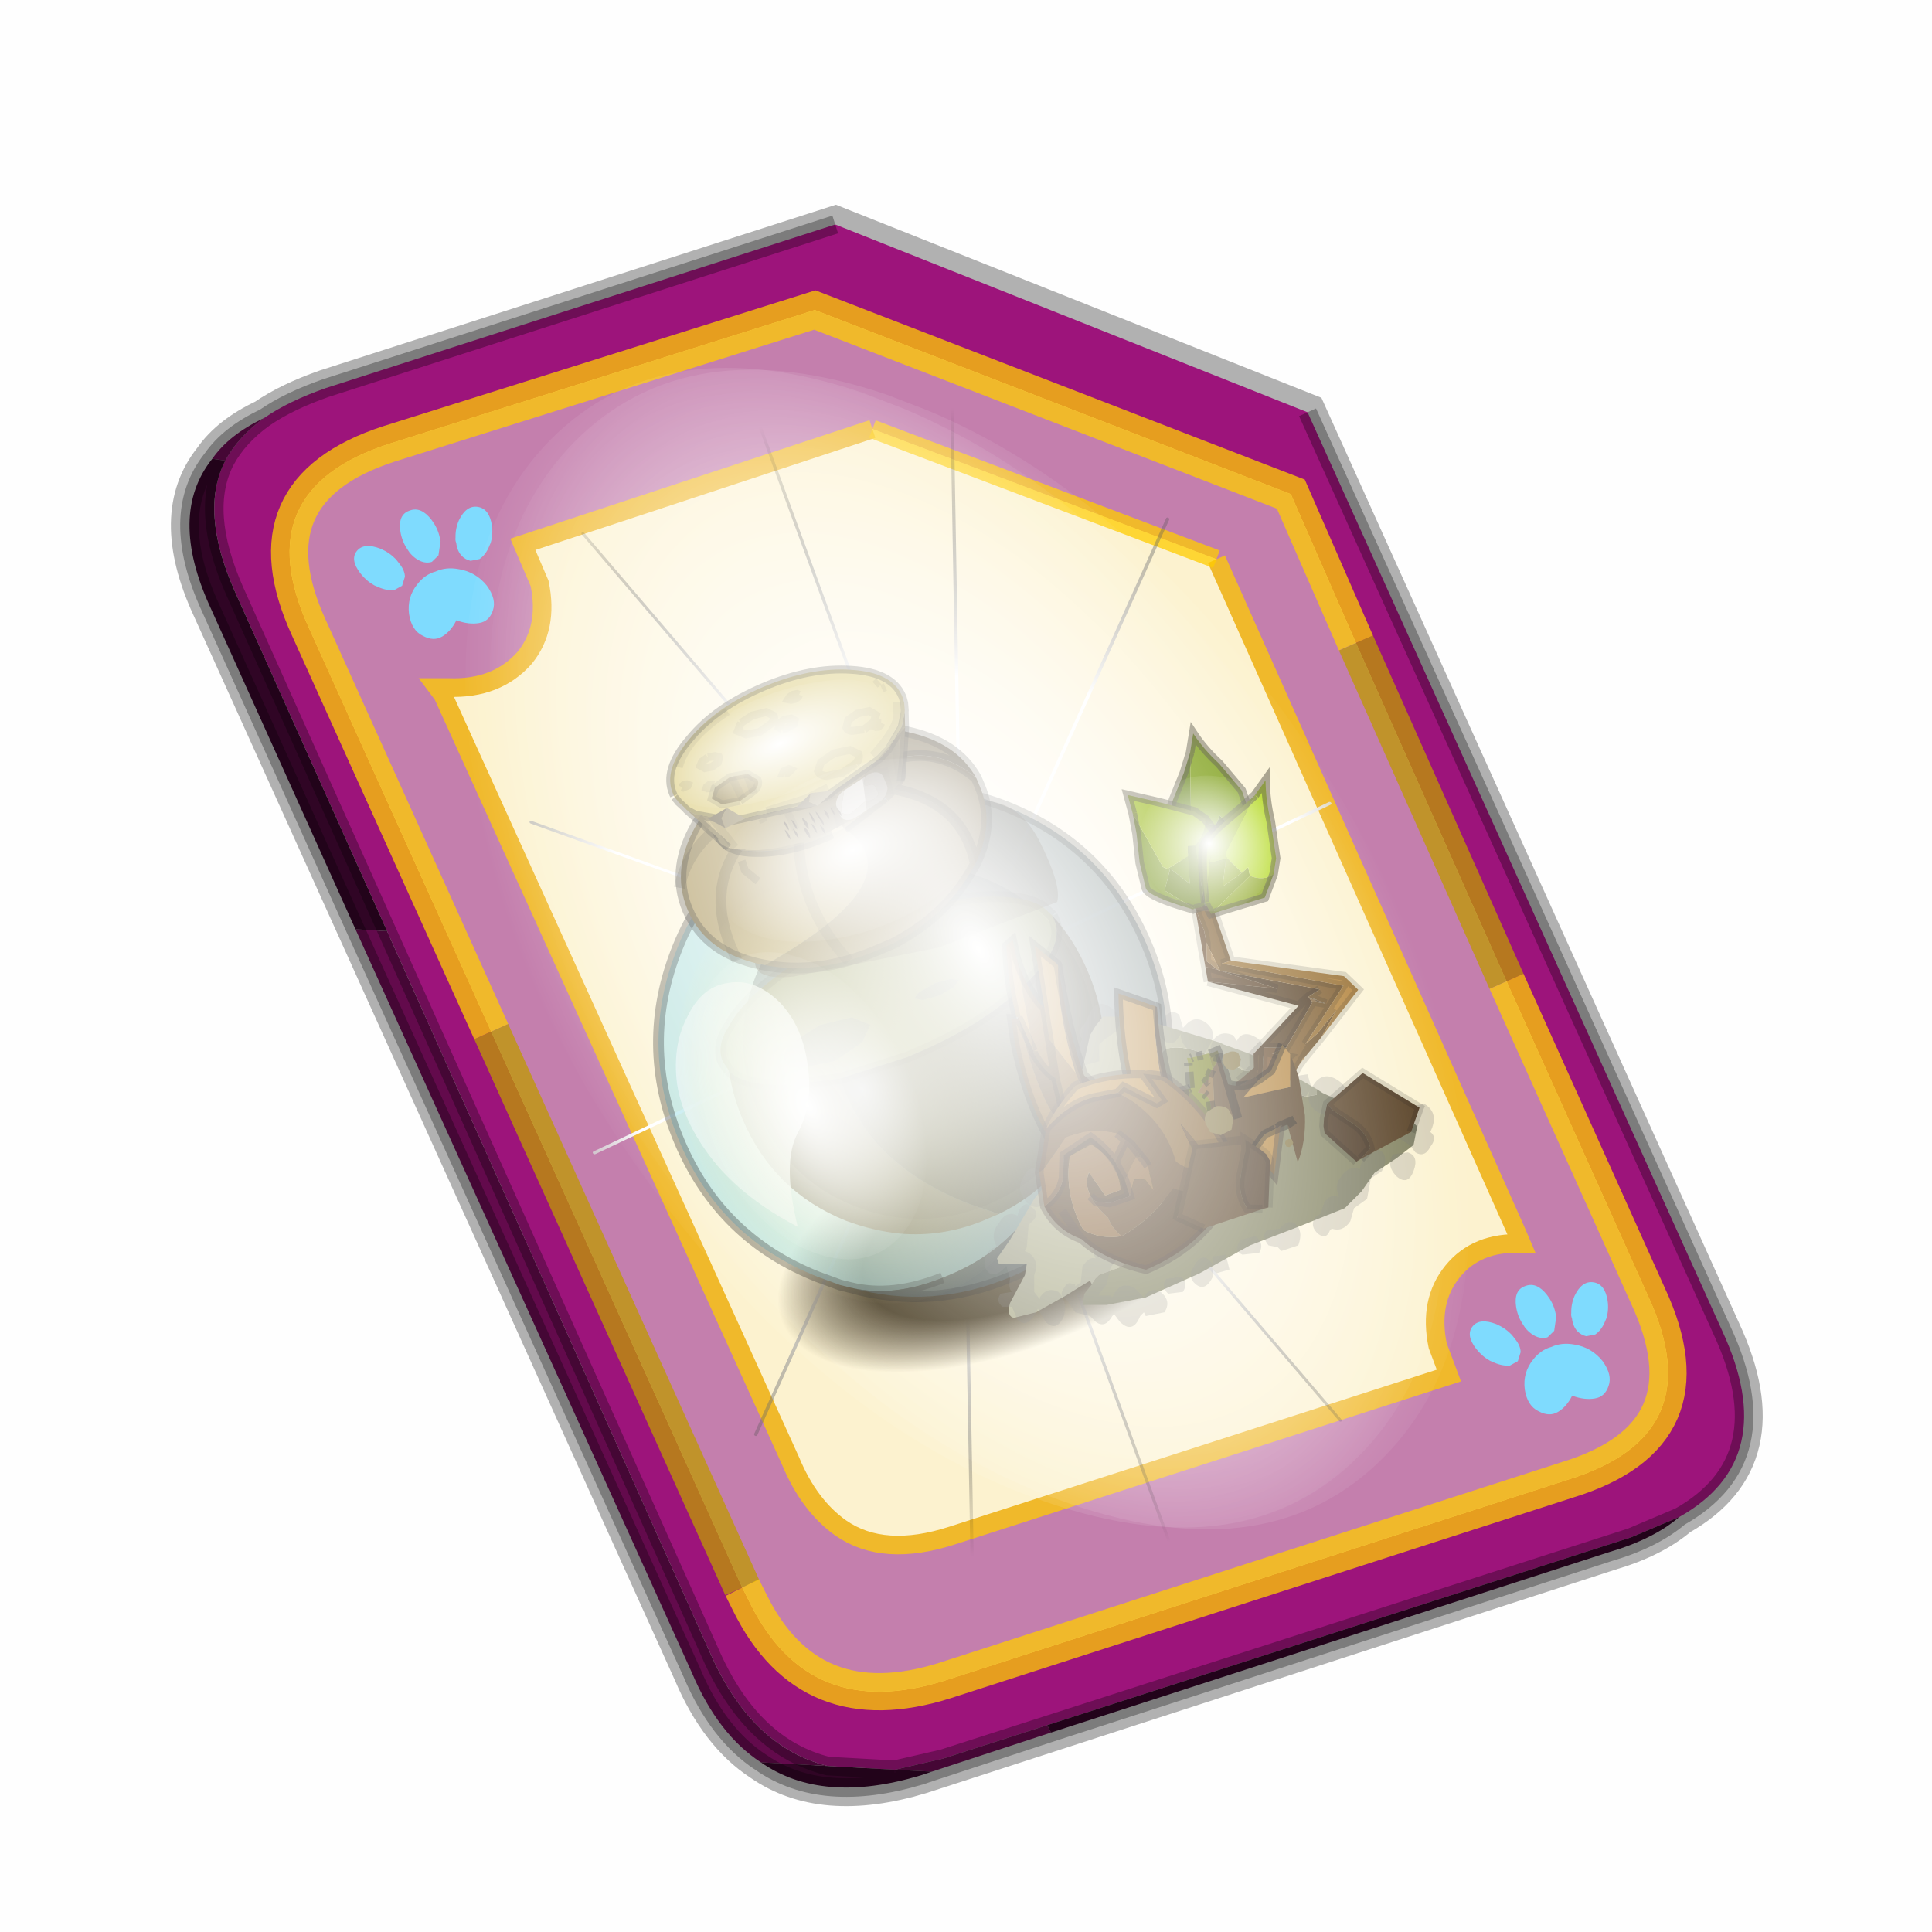
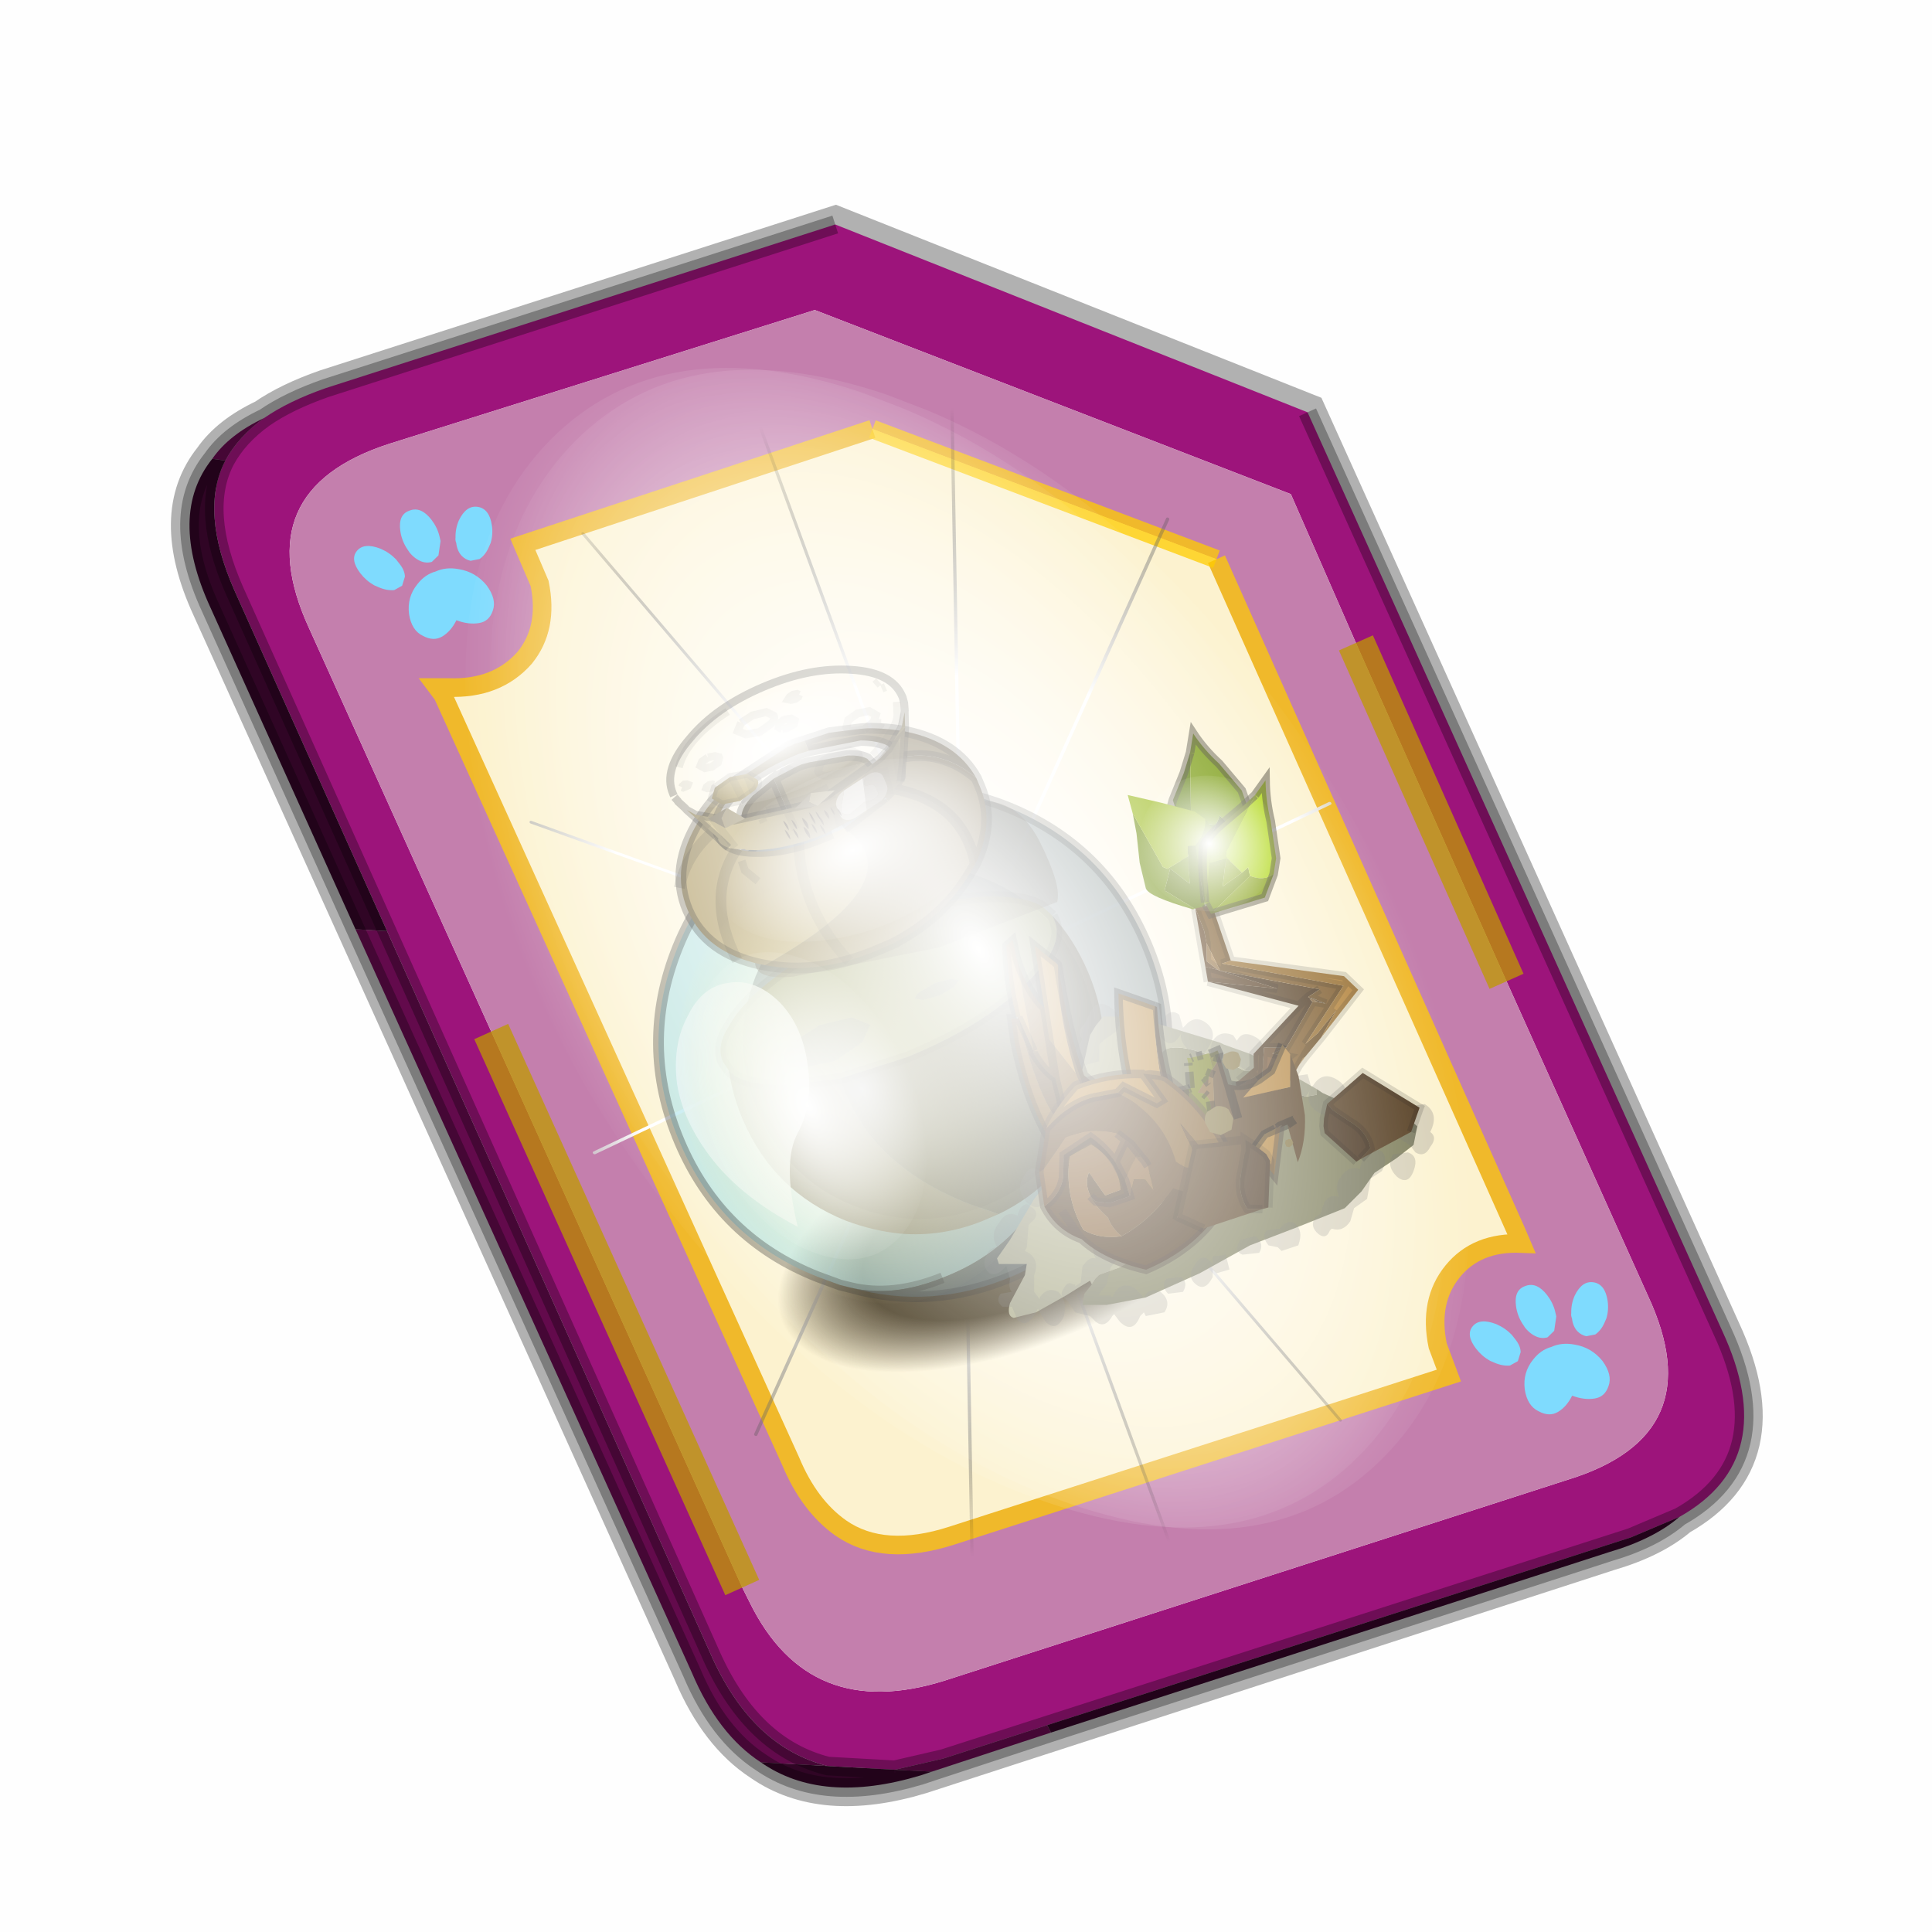
<svg xmlns="http://www.w3.org/2000/svg" xmlns:xlink="http://www.w3.org/1999/xlink" version="1.1" width="60px" height="60px" viewBox="0.0 0.0 60.0 60.0">
  <defs>
    <g id="c1">
      <path fill="#000000" fill-opacity="0.004" d="M0.0 0.0 L60.0 0.0 60.0 60.0 0.0 60.0 0.0 0.0" />
    </g>
    <g id="c2">
      <path fill="none" stroke="#000000" stroke-width="1.0" stroke-opacity="0.302" d="M0.7 12.25 Q-0.45 9.75 0.75 8.25 1.2 7.6 2.15 7.15 2.8 6.7 3.8 6.35 L17.5 1.95 30.2 7.0 41.35 31.7 Q42.95 35.15 40.2 36.7 39.5 37.3 38.3 37.65 L19.8 43.65 Q17.15 44.45 15.5 43.3 14.35 42.55 13.65 40.9 L0.7 12.25" />
      <path fill="#9d147b" stroke="none" d="M35.55 22.3 L31.5 13.2 29.75 9.2 16.95 4.25 5.5 7.85 Q1.65 9.1 3.35 12.8 L8.25 23.65 15.0 38.6 15.2 39.0 Q16.8 42.25 20.45 41.1 L37.2 35.7 Q41.1 34.5 39.35 30.75 L35.55 22.3 M2.15 7.15 Q2.8 6.7 3.8 6.35 L17.5 1.95 30.2 7.0 41.35 31.7 Q42.95 35.15 40.2 36.7 L38.9 37.25 23.2 42.3 20.4 43.2 19.1 43.5 17.3 43.4 Q15.3 42.9 14.2 40.5 L5.45 20.95 1.35 11.8 Q0.4 9.65 1.1 8.3 1.45 7.65 2.15 7.15" />
      <path fill="#c47fad" stroke="none" d="M31.5 13.2 L35.55 22.3 39.35 30.75 Q41.1 34.5 37.2 35.7 L20.45 41.1 Q16.8 42.25 15.2 39.0 L15.0 38.6 8.25 23.65 3.35 12.8 Q1.65 9.1 5.5 7.85 L16.95 4.25 29.75 9.2 31.5 13.2 M18.5 7.45 L9.1 10.55 9.55 11.6 Q9.8 12.8 9.15 13.6 8.4 14.45 7.1 14.4 L6.8 14.4 6.95 14.6 16.3 35.2 Q16.8 36.4 17.65 37.0 18.8 37.8 20.65 37.2 L34.0 32.9 33.7 32.1 Q33.45 30.9 34.1 30.1 34.75 29.3 35.95 29.35 L35.8 29.0 27.75 10.95 18.5 7.45" />
      <path fill="#630a4c" stroke="none" d="M0.75 8.25 Q1.2 7.6 2.15 7.15 1.45 7.65 1.1 8.3 L0.75 8.25 M23.3 42.5 L20.1 43.55 19.1 43.5 20.4 43.2 23.2 42.3 23.3 42.5 M15.5 43.3 Q14.35 42.55 13.65 40.9 L4.6 20.9 5.45 20.95 14.2 40.5 Q15.3 42.9 17.3 43.4 L15.5 43.3" />
      <path fill="#300525" stroke="none" d="M4.6 20.9 L0.7 12.25 Q-0.45 9.75 0.75 8.25 L1.1 8.3 Q0.4 9.65 1.35 11.8 L5.45 20.95 4.6 20.9 M40.2 36.7 Q39.5 37.3 38.3 37.65 L23.3 42.5 23.2 42.3 38.9 37.25 40.2 36.7 M20.1 43.55 L19.8 43.65 Q17.15 44.45 15.5 43.3 L17.3 43.4 19.1 43.5 20.1 43.55" />
      <path fill="#fcf2cf" stroke="none" d="M27.75 10.95 L35.8 29.0 35.95 29.35 Q34.75 29.3 34.1 30.1 33.45 30.9 33.7 32.1 L34.0 32.9 20.65 37.2 Q18.8 37.8 17.65 37.0 16.8 36.4 16.3 35.2 L6.95 14.6 6.8 14.4 7.1 14.4 Q8.4 14.45 9.15 13.6 9.8 12.8 9.55 11.6 L9.1 10.55 18.5 7.45 27.75 10.95" />
      <path fill="none" stroke="#bf9900" stroke-width="1.0" stroke-opacity="0.749" d="M31.5 13.2 L35.55 22.3 M15.0 38.6 L8.25 23.65" />
-       <path fill="none" stroke="#ffcc00" stroke-width="1.0" stroke-opacity="0.749" d="M35.55 22.3 L39.35 30.75 Q41.1 34.5 37.2 35.7 L20.45 41.1 Q16.8 42.25 15.2 39.0 L15.0 38.6 M8.25 23.65 L3.35 12.8 Q1.65 9.1 5.5 7.85 L16.95 4.25 29.75 9.2 31.5 13.2" />
      <path fill="none" stroke="#000000" stroke-width="0.5" stroke-opacity="0.302" d="M4.6 20.9 L0.7 12.25 Q-0.45 9.75 0.75 8.25 1.2 7.6 2.15 7.15 2.8 6.7 3.8 6.35 L17.5 1.95 M30.2 7.0 L41.35 31.7 Q42.95 35.15 40.2 36.7 39.5 37.3 38.3 37.65 L23.3 42.5 20.1 43.55 19.8 43.65 Q17.15 44.45 15.5 43.3 14.35 42.55 13.65 40.9 L4.6 20.9 M5.45 20.95 L1.35 11.8 Q0.4 9.65 1.1 8.3 1.45 7.65 2.15 7.15 M19.1 43.5 L17.3 43.4 Q15.3 42.9 14.2 40.5 L5.45 20.95 M23.2 42.3 L20.4 43.2 19.1 43.5 M40.2 36.7 L38.9 37.25 23.2 42.3" />
      <path fill="none" stroke="#f0b92b" stroke-width="0.5" d="M27.75 10.95 L35.8 29.0 35.95 29.35 Q34.75 29.3 34.1 30.1 33.45 30.9 33.7 32.1 L34.0 32.9 20.65 37.2 Q18.8 37.8 17.65 37.0 16.8 36.4 16.3 35.2 L6.95 14.6 6.8 14.4 7.1 14.4 Q8.4 14.45 9.15 13.6 9.8 12.8 9.55 11.6 L9.1 10.55 18.5 7.45" />
      <path fill="none" stroke="#ffcc00" stroke-width="0.5" stroke-opacity="0.749" d="M18.5 7.45 L27.75 10.95" />
    </g>
    <g id="c3">
      <path fill="#7fdbfe" stroke="none" d="M10.75 4.9 Q10.75 4.6 10.9 4.35 11.25 3.45 11.95 2.75 13.3 1.5 14.35 2.1 15.4 2.7 14.95 4.45 14.7 5.4 14.1 6.15 L13.75 6.5 Q13.1 7.15 12.35 7.35 L11.4 7.2 Q10.95 6.9 10.75 6.4 10.5 5.75 10.75 4.9 M7.5 5.9 Q7.0 5.85 6.6 5.5 6.05 5.0 5.8 4.15 L5.7 3.6 Q5.55 2.65 5.8 1.7 6.25 0.0 7.5 0.0 L7.6 0.0 Q8.85 0.0 9.3 1.7 9.55 2.65 9.4 3.6 L9.3 4.15 8.5 5.5 7.6 5.9 7.5 5.9 M4.35 4.9 Q4.6 5.75 4.35 6.4 L3.7 7.2 2.75 7.35 Q2.0 7.15 1.35 6.5 L1.0 6.15 Q0.4 5.4 0.15 4.45 -0.3 2.7 0.75 2.1 1.8 1.5 3.15 2.75 3.85 3.45 4.2 4.35 L4.35 4.9 M5.5 13.7 Q4.45 13.9 3.65 12.95 2.75 12.0 3.2 10.25 3.7 8.5 5.25 7.6 6.4 6.9 7.55 7.0 8.75 6.9 9.9 7.6 11.45 8.5 11.95 10.25 12.35 12.0 11.5 12.95 10.7 13.9 9.65 13.7 8.55 13.5 7.55 12.6 6.55 13.5 5.5 13.7" />
    </g>
    <g id="c4">
      <g>
        <use transform="matrix(1.0,0.0,0.0,1.0,0.0,0.0)" xlink:href="#c3" />
      </g>
    </g>
    <radialGradient gradientUnits="userSpaceOnUse" r="819.2" cx="0" cy="0" spreadMethod="pad" gradientTransform="matrix(0.091,0.0,0.0,0.091,0.6,3.4)" id="gradient1">
      <stop offset="0.0" stop-color="#ffffff" />
      <stop offset="1.0" stop-color="#ffffff" stop-opacity="0.0" />
    </radialGradient>
    <g id="c5">
      <path stroke="none" fill="url(#gradient1)" d="M36.65 -54.65 Q60.05 -42.0 69.75 -17.95 80.55 8.9 68.0 34.1 55.45 59.35 26.8 68.2 -1.8 77.05 -29.7 64.3 -57.6 51.6 -68.45 24.75 -79.3 -2.05 -66.75 -27.25 L-66.7 -27.3 Q-54.1 -52.5 -25.5 -61.4 3.1 -70.2 31.0 -57.5 L36.65 -54.65" />
    </g>
    <g id="c6">
      <g>
        <use transform="matrix(1.0,0.0,0.0,1.0,0.0,0.0)" xlink:href="#c5" />
      </g>
    </g>
    <radialGradient gradientUnits="userSpaceOnUse" r="819.2" cx="0" cy="0" spreadMethod="pad" gradientTransform="matrix(0.209,0.0,0.0,0.177,67.15,107.2)" id="gradient2">
      <stop offset="0.357" stop-color="#ffffff" />
      <stop offset="0.671" stop-opacity="0.0" />
    </radialGradient>
    <g id="c7">
      <path fill="none" stroke-linejoin="round" stroke-linecap="round" stroke="url(#gradient2)" stroke-width="0.5" d="M136.55 165.8 L68.6 106.0 68.4 106.0 118.25 201.5 M68.3 105.8 L68.35 105.8 68.3 105.8 68.3 105.85 68.4 106.0 68.3 106.0 86.55 211.5 M68.3 105.8 L68.3 105.85 68.3 106.0 68.15 105.95 18.25 151.55 M68.3 105.85 L68.25 105.85 68.3 106.0 50.0 193.2 M68.25 105.85 L68.15 105.95 0.05 97.7 M68.3 105.85 L68.25 105.8 68.25 105.85 M68.25 105.8 L68.2 105.7 0.0 45.7 M68.3 105.8 L68.25 105.75 68.25 105.8 M68.25 105.75 L68.2 105.7 18.25 10.05 M68.6 106.0 L68.35 105.8 118.25 60.15 M86.6 18.35 L68.3 105.8 M136.6 114.25 L68.6 106.0 M68.25 105.75 L49.95 0.05" />
    </g>
    <g id="c8">
      <g>
        <use transform="matrix(1.0,0.0,0.0,1.0,0.0,0.0)" xlink:href="#c7" />
      </g>
    </g>
    <g id="c9">
      <g>
        <use transform="matrix(1.0,0.0,0.0,1.0,0.0,0.0)" xlink:href="#c2" />
      </g>
      <g>
        <use transform="matrix(0.239,-0.087,0.1,0.234,34.25,31.15)" xlink:href="#c4" />
      </g>
      <g>
        <use transform="matrix(0.239,-0.087,0.1,0.234,4.25,10.3)" xlink:href="#c4" />
      </g>
      <g>
        <use transform="matrix(0.141,-0.038,0.111,0.226,20.25,20.65)" filter="url(#filter7)" xlink:href="#c6" />
      </g>
      <g>
        <use transform="matrix(-0.155,0.051,0.084,0.147,22.6,3.15)" filter="url(#filter8)" xlink:href="#c8" />
      </g>
    </g>
    <filter id="filter7">
      <feColorMatrix in="SourceGraphic" type="matrix" values="0.0 0.0 0.0 0.0 0.797 0.0 0.0 0.0 0.0 0.598 0.0 0.0 0.0 0.0 0.199 0.0 0.0 0.0 1.0 0.0" result="cxform" />
      <feComposite operator="in" in2="SourceGraphic" result="color-xform" />
    </filter>
    <filter id="filter8">
      <feColorMatrix in="SourceGraphic" type="matrix" values="0.0 0.0 0.0 0.0 0.996 0.0 0.0 0.0 0.0 0.996 0.0 0.0 0.0 0.0 0.996 0.0 0.0 0.0 1.0 0.0" result="cxform" />
      <feComposite operator="in" in2="SourceGraphic" result="color-xform" />
    </filter>
    <radialGradient gradientUnits="userSpaceOnUse" r="819.2" cx="0" cy="0" spreadMethod="pad" gradientTransform="matrix(0.0,-0.016,0.035,0.0,30.05,15.25)" id="gradient3">
      <stop offset="0.0" stop-color="#372a0e" />
      <stop offset="0.663" stop-color="#372a0e" />
      <stop offset="1.0" stop-color="#382a0e" stop-opacity="0.0" />
    </radialGradient>
    <g id="c10">
      <path stroke="none" fill="url(#gradient3)" d="M60.1 15.25 Q60.1 21.5 51.3 25.95 42.5 30.4 30.05 30.45 17.6 30.4 8.8 25.95 0.0 21.5 0.0 15.25 0.0 8.95 8.8 4.45 17.6 0.0 30.05 0.05 42.5 0.0 51.3 4.45 60.1 8.95 60.1 15.25" />
    </g>
    <g id="c11">
      <g>
        <use transform="matrix(1.0,0.0,0.0,1.0,0.0,0.0)" xlink:href="#c10" />
      </g>
    </g>
    <g id="c12">
      <path fill="#a1dde8" fill-opacity="0.6" d="M7.6 0.75 Q6.75 1.2 6.75 2.1 6.75 2.6 7.35 3.3 8.0 4.15 8.8 4.4 L11.4 4.9 Q13.55 5.3 15.05 6.1 16.5 6.85 17.25 8.3 18.0 9.75 18.0 12.6 18.0 15.45 16.4 18.2 15.2 20.25 13.75 21.05 11.6 22.4 8.75 22.3 6.25 22.25 4.65 21.05 L4.25 20.75 3.45 20.0 Q0.0 16.6 0.0 11.75 0.0 6.85 3.45 3.4 5.3 1.55 7.6 0.75" />
      <path fill="#476066" fill-opacity="0.6" d="M8.75 22.3 Q11.6 22.4 13.75 21.05 15.2 20.25 16.4 18.2 18.0 15.45 18.0 12.6 18.0 9.75 17.25 8.3 16.5 6.85 15.05 6.1 13.55 5.3 11.4 4.9 L8.8 4.4 Q8.0 4.15 7.35 3.3 6.75 2.6 6.75 2.1 6.75 1.2 7.6 0.75 L9.45 0.2 11.75 0.0 Q16.6 0.0 20.05 3.4 23.5 6.85 23.5 11.75 23.5 16.6 20.05 20.0 16.6 23.5 11.75 23.5 7.7 23.5 4.65 21.05 6.25 22.25 8.75 22.3" />
      <path fill="none" stroke="#000000" stroke-width="0.5" stroke-opacity="0.302" d="M8.75 22.3 Q6.25 22.25 4.65 21.05 7.7 23.5 11.75 23.5 16.6 23.5 20.05 20.0 23.5 16.6 23.5 11.75 23.5 6.85 20.05 3.4 16.6 0.0 11.75 0.0 L9.45 0.2 7.6 0.75 Q5.3 1.55 3.45 3.4 0.0 6.85 0.0 11.75 0.0 16.6 3.45 20.0 L4.25 20.75 4.65 21.05" />
      <path fill="#476066" fill-opacity="0.6" d="M20.2 11.85 Q20.2 15.25 17.8 17.6 15.45 20.0 12.05 20.0 8.65 20.0 6.25 17.6 3.9 15.25 3.9 11.85 3.9 8.45 6.25 6.05 8.65 3.7 12.05 3.7 15.45 3.7 17.8 6.05 20.2 8.45 20.2 11.85" />
      <path fill="#878c51" fill-opacity="0.8" d="M3.4 9.6 L3.3 9.1 Q3.3 8.3 4.2 7.7 4.75 7.25 5.75 6.85 8.05 6.0 11.25 5.95 L11.65 5.95 Q15.1 5.95 17.55 6.85 19.2 7.5 19.75 8.3 L20.0 8.85 20.0 9.1 Q20.0 10.4 17.55 11.3 15.1 12.25 11.65 12.25 L11.25 12.25 8.0 11.95 5.75 11.3 Q3.75 10.55 3.4 9.6 M8.1 11.1 L9.6 10.8 10.25 10.2 9.6 9.55 8.1 9.3 6.55 9.55 Q5.95 9.85 5.95 10.2 5.95 10.55 6.55 10.8 L8.1 11.1 M13.75 9.6 L12.95 9.7 Q12.65 9.8 12.65 9.9 L12.95 10.1 13.75 10.2 14.5 10.1 14.85 9.9 14.5 9.7 13.75 9.6" />
      <path fill="#5e563c" fill-opacity="0.8" d="M12.3 20.6 L11.8 20.6 11.45 20.6 Q9.45 20.55 7.75 19.65 6.65 19.05 5.65 18.1 3.1 15.55 3.1 11.9 3.1 10.7 3.4 9.6 3.75 10.55 5.75 11.3 L8.0 11.95 Q7.6 16.1 11.25 19.65 L12.3 20.6" />
      <path fill="#423f2d" fill-opacity="0.8" d="M20.0 8.85 Q20.5 10.25 20.5 11.9 20.5 15.55 17.95 18.1 15.55 20.45 12.3 20.6 L11.25 19.65 Q7.6 16.1 8.0 11.95 L11.25 12.25 11.65 12.25 Q15.1 12.25 17.55 11.3 20.0 10.4 20.0 9.1 L20.0 8.85" />
      <path fill="#616038" fill-opacity="0.6" d="M13.75 9.6 L14.5 9.7 14.85 9.9 14.5 10.1 13.75 10.2 12.95 10.1 12.65 9.9 Q12.65 9.8 12.95 9.7 L13.75 9.6 M8.1 11.1 L6.55 10.8 Q5.95 10.55 5.95 10.2 5.95 9.85 6.55 9.55 L8.1 9.3 9.6 9.55 10.25 10.2 9.6 10.8 8.1 11.1" />
      <path fill="none" stroke="#000000" stroke-width="0.5" stroke-opacity="0.153" d="M3.4 9.6 L3.3 9.1 Q3.3 8.3 4.2 7.7 4.75 7.25 5.75 6.85 8.05 6.0 11.25 5.95 L11.65 5.95 Q15.1 5.95 17.55 6.85 19.2 7.5 19.75 8.3 L20.0 8.85 M3.4 9.6 Q3.75 10.55 5.75 11.3 L8.0 11.95 11.25 12.25 11.65 12.25 Q15.1 12.25 17.55 11.3 20.0 10.4 20.0 9.1 L20.0 8.85" />
      <path fill="#e6f4f5" fill-opacity="0.8" d="M3.5 17.5 Q1.7 15.3 1.1 13.15 0.5 10.95 0.95 9.2 1.45 7.45 2.65 6.5 3.8 5.5 5.0 5.85 6.2 6.15 6.8 7.6 7.35 9.05 6.85 10.8 6.4 12.55 5.2 13.5 4.0 14.45 3.5 17.5" />
    </g>
    <g id="c13">
      <path fill="#3d3424" fill-opacity="0.4" d="M10.05 11.3 L3.3 9.9 Q1.55 9.35 1.95 8.55 2.3 7.75 4.3 6.85 6.3 5.95 9.15 5.55 11.95 5.15 14.0 5.65 16.05 6.15 16.25 8.55 16.4 10.9 15.9 11.5 L10.05 11.3" />
      <path fill="#706243" stroke="none" d="M8.05 0.05 L9.25 0.15 10.65 0.55 10.95 0.65 Q11.8 1.0 12.55 1.5 14.5 2.85 14.7 4.75 13.75 2.85 11.8 2.5 L11.5 1.75 Q11.15 1.35 10.45 1.05 L8.05 0.55 8.05 0.05" />
-       <path fill="#d1bb7d" stroke="none" d="M7.9 4.0 L9.6 3.55 10.0 3.4 10.4 3.1 10.6 2.5 10.4 1.95 Q10.15 1.65 9.6 1.45 L7.85 1.05 7.5 1.0 7.25 1.0 6.05 1.1 4.85 1.45 Q3.9 1.85 3.9 2.5 3.9 3.15 4.85 3.55 L6.05 3.9 7.25 4.0 7.5 4.0 7.9 4.0 M8.05 0.55 L10.45 1.05 Q11.15 1.35 11.5 1.75 L11.8 2.5 11.5 3.3 10.95 3.7 10.45 3.9 8.15 4.5 7.55 4.5 7.25 4.5 Q5.35 4.5 4.0 3.9 2.7 3.35 2.7 2.5 2.7 1.65 4.0 1.05 5.35 0.5 7.25 0.5 L7.55 0.5 8.05 0.55" />
      <path fill="#736745" stroke="none" d="M6.05 1.1 L7.25 1.0 7.5 1.0 7.85 1.05 9.6 1.45 Q10.15 1.65 10.4 1.95 L10.6 2.5 10.4 3.1 10.0 3.4 9.6 3.55 7.9 4.0 7.5 4.0 7.25 4.0 6.05 3.9 6.05 1.1" />
      <path fill="#877751" stroke="none" d="M13.1 8.4 L12.55 8.8 Q10.7 10.1 8.15 10.3 L7.35 10.3 Q4.4 10.3 2.3 8.9 10.35 8.0 8.15 4.5 L10.45 3.9 10.95 3.7 Q13.7 5.5 13.1 8.4 M10.45 3.9 Q10.3 4.05 10.5 4.0 L10.45 3.9" />
      <path fill="#786948" stroke="none" d="M14.7 4.75 L14.7 5.15 Q14.7 7.0 13.1 8.4 13.7 5.5 10.95 3.7 L11.5 3.3 11.8 2.5 Q13.75 2.85 14.7 4.75" />
      <path fill="#b3a06b" stroke="none" d="M8.15 4.5 Q10.35 8.0 2.3 8.9 L2.15 8.8 Q0.0 7.3 0.0 5.15 0.0 3.0 2.15 1.5 2.9 0.95 3.8 0.65 L3.85 0.6 3.9 0.6 7.2 0.0 7.35 0.0 7.6 0.0 8.05 0.05 8.05 0.55 7.55 0.5 7.25 0.5 Q5.35 0.5 4.0 1.05 2.7 1.65 2.7 2.5 2.7 3.35 4.0 3.9 5.35 4.5 7.25 4.5 L7.55 4.5 8.15 4.5" />
      <path fill="#63583b" stroke="none" d="M6.05 3.9 L4.85 3.55 Q3.9 3.15 3.9 2.5 3.9 1.85 4.85 1.45 L6.05 1.1 6.05 3.9" />
      <path fill="none" stroke="#000000" stroke-width="0.5" stroke-opacity="0.302" d="M6.05 1.1 L7.25 1.0 7.5 1.0 7.85 1.05 9.6 1.45 Q10.15 1.65 10.4 1.95 L10.6 2.5 10.4 3.1 10.0 3.4 9.6 3.55 7.9 4.0 M7.5 4.0 L7.25 4.0 6.05 3.9 4.85 3.55 Q3.9 3.15 3.9 2.5 3.9 1.85 4.85 1.45 L6.05 1.1 6.05 3.9 M8.05 0.05 L9.25 0.15 10.65 0.55 10.95 0.65 Q11.8 1.0 12.55 1.5 14.5 2.85 14.7 4.75 L14.7 5.15 Q14.7 7.0 13.1 8.4 L12.55 8.8 Q10.7 10.1 8.15 10.3 L8.15 10.55 M8.05 0.55 L10.45 1.05 Q11.15 1.35 11.5 1.75 L11.8 2.5 Q13.75 2.85 14.7 4.75 M11.8 2.5 L11.5 3.3 10.95 3.7 Q13.7 5.5 13.1 8.4 M10.45 3.9 L8.15 4.5 M2.3 8.9 Q4.4 10.3 7.35 10.3 L8.15 10.3 M10.95 3.7 L10.45 3.9 M8.05 0.55 L8.05 0.05 7.6 0.0 7.35 0.0 7.2 0.0 3.9 0.6 M3.8 0.65 Q2.9 0.95 2.15 1.5 0.0 3.0 0.0 5.15 0.0 7.3 2.15 8.8 L2.3 8.9 M7.55 4.5 L7.25 4.5 Q5.35 4.5 4.0 3.9 2.7 3.35 2.7 2.5 2.7 1.65 4.0 1.05 5.35 0.5 7.25 0.5 L7.55 0.5 8.05 0.55" />
      <path fill="none" stroke="#000000" stroke-width="0.5" stroke-opacity="0.153" d="M2.7 2.2 Q0.95 2.7 0.05 4.05 M3.25 3.4 Q0.95 4.9 1.2 8.2 M5.95 4.3 Q4.85 7.2 5.95 10.25" />
    </g>
    <linearGradient gradientUnits="userSpaceOnUse" x1="-819.2" x2="819.2" spreadMethod="pad" gradientTransform="matrix(0.009,0.0,0.0,0.004,-3.4,-56.65)" id="gradient4">
      <stop offset="0.0" stop-color="#ccb87a" />
      <stop offset="0.337" stop-color="#a39361" />
      <stop offset="0.58" stop-color="#756746" />
      <stop offset="0.878" stop-color="#756946" />
      <stop offset="1.0" stop-color="#a39361" />
    </linearGradient>
    <linearGradient gradientUnits="userSpaceOnUse" x1="-819.2" x2="819.2" spreadMethod="pad" gradientTransform="matrix(-0.001,0.0,0.0,-0.001,-7.75,-59.65)" id="gradient5">
      <stop offset="0.0" stop-color="#a48c3f" />
      <stop offset="1.0" stop-color="#806d30" />
    </linearGradient>
    <g id="c14">
      <path fill="#d9bf4f" stroke="none" d="M-8.25 -57.8 L-8.75 -58.0 -8.8 -58.05 -8.8 -58.1 -8.7 -58.05 -8.25 -57.8" />
      <path fill="#9b8c5c" stroke="none" d="M4.45 -59.9 L4.1 -59.0 3.9 -59.1 4.45 -59.9" />
-       <path fill="#dbcb7a" stroke="none" d="M-11.15 -60.75 L-11.15 -60.9 Q-11.15 -62.55 -8.8 -63.7 -6.5 -64.9 -3.2 -64.9 0.05 -64.9 2.4 -63.7 4.7 -62.55 4.7 -60.9 L4.7 -60.8 4.65 -60.45 4.5 -60.0 4.45 -59.9 3.9 -59.1 2.55 -58.1 2.4 -58.05 1.85 -57.8 -2.35 -56.9 -2.6 -56.9 -2.7 -56.9 -2.9 -56.9 -3.0 -56.9 -3.2 -56.9 -3.3 -56.9 -3.4 -56.9 -3.5 -56.9 -8.25 -57.8 -8.7 -58.05 -8.8 -58.1 -10.35 -59.1 -10.75 -59.6 -10.8 -59.75 -11.05 -60.3 -11.05 -60.35 -11.15 -60.65 -11.15 -60.75" />
      <path stroke="none" fill="url(#gradient4)" d="M4.1 -59.0 L3.3 -57.4 2.5 -55.95 2.1 -55.75 1.35 -55.4 -0.25 -55.0 -3.25 -54.75 Q-5.75 -54.8 -7.65 -55.5 L-8.3 -55.8 -8.3 -55.85 Q-8.95 -56.1 -9.25 -56.35 -9.7 -56.75 -9.65 -57.1 L-9.6 -57.15 -10.75 -59.6 -10.35 -59.1 -8.8 -58.1 -8.8 -58.05 -8.75 -58.0 -8.25 -57.8 -3.5 -56.9 -3.4 -56.9 -3.3 -56.9 -3.2 -56.9 -3.0 -56.9 -2.9 -56.9 -2.7 -56.9 -2.6 -56.9 -2.35 -56.9 1.85 -57.8 2.4 -58.05 2.55 -58.1 3.9 -59.1 4.1 -59.0 M-9.6 -57.15 L-9.25 -56.35 -9.6 -57.15" />
      <path fill="none" stroke="#000000" stroke-width="0.5" stroke-opacity="0.153" d="M-8.35 -53.65 L-8.85 -54.6 -8.8 -55.25" />
      <path fill="none" stroke="#000000" stroke-width="0.5" stroke-opacity="0.302" d="M-11.15 -60.75 L-11.15 -60.9 Q-11.15 -62.55 -8.8 -63.7 -6.5 -64.9 -3.2 -64.9 0.05 -64.9 2.4 -63.7 4.7 -62.55 4.7 -60.9 L4.7 -60.8 4.65 -60.45 4.5 -60.0 4.45 -59.9 4.1 -59.0 3.3 -57.4 2.5 -55.95 M-9.6 -57.15 L-10.75 -59.6 -10.8 -59.75 -11.05 -60.3 -11.05 -60.35 -11.15 -60.65 M4.45 -59.9 L3.9 -59.1 2.55 -58.1 2.4 -58.05 1.85 -57.8 -2.35 -56.9 -2.6 -56.9 -2.7 -56.9 -2.9 -56.9 -3.0 -56.9 -3.2 -56.9 -3.3 -56.9 -3.4 -56.9 -3.5 -56.9 -8.25 -57.8 -8.7 -58.05 -8.8 -58.1 -10.35 -59.1 -10.75 -59.6 M-8.8 -58.05 L-8.8 -58.1 M-9.25 -56.35 L-9.6 -57.15" />
      <path stroke="none" fill="url(#gradient5)" d="M-7.4 -58.8 L-8.55 -59.05 -9.0 -59.65 -8.55 -60.2 -7.4 -60.45 -6.3 -60.2 -5.85 -59.6 Q-5.85 -59.25 -6.3 -59.05 L-7.4 -58.8" />
      <path fill="none" stroke="#000000" stroke-width="0.5" stroke-opacity="0.153" d="M-7.4 -58.8 L-8.55 -59.05 -9.0 -59.65 -8.55 -60.2 -7.4 -60.45 -6.3 -60.2 -5.85 -59.6 Q-5.85 -59.25 -6.3 -59.05 L-7.4 -58.8" />
      <path fill="none" stroke="#000000" stroke-width="0.5" stroke-opacity="0.102" d="M3.4 -62.25 L3.7 -62.35 M2.8 -59.85 L2.7 -59.75 2.55 -59.7 2.4 -59.75 2.3 -59.85 2.4 -59.9 2.55 -59.9 2.7 -59.9 2.8 -59.85 M4.25 -60.7 L3.95 -59.9 Q3.55 -59.1 1.5 -58.15 M3.7 -61.85 L3.95 -61.85 M1.65 -59.9 L0.95 -60.1 Q0.65 -60.2 0.65 -60.45 L0.95 -60.85 1.65 -61.0 2.4 -60.85 2.7 -60.45 2.4 -60.1 1.65 -59.9 M1.45 -57.65 L1.1 -55.9 M0.3 -58.1 L-0.7 -57.9 -1.7 -58.1 Q-2.1 -58.3 -2.1 -58.6 L-1.7 -59.05 -0.7 -59.25 0.3 -59.05 0.7 -58.6 Q0.7 -58.3 0.3 -58.1 M3.15 -58.5 L2.45 -55.9 M1.85 -57.15 L1.55 -55.45 M-5.4 -63.35 L-4.55 -63.5 -3.65 -63.35 -3.3 -62.95 Q-3.3 -62.7 -3.65 -62.55 L-4.55 -62.35 -5.4 -62.55 -5.8 -62.95 -5.4 -63.35 M-8.2 -62.15 L-7.75 -62.05 -7.55 -61.9 -7.55 -61.85 -7.75 -61.6 -8.2 -61.5 -8.65 -61.6 -8.85 -61.85 -8.8 -61.9 -8.65 -62.05 -8.2 -62.15 M-3.15 -61.95 L-3.3 -62.15 -3.15 -62.35 -2.85 -62.45 -2.75 -62.45 -2.35 -62.35 -2.2 -62.15 -2.35 -61.95 -2.85 -61.9 -3.15 -61.95 M-1.3 -63.55 L-1.4 -63.45 -1.65 -63.4 -1.9 -63.45 -2.05 -63.55 -1.9 -63.65 -1.65 -63.7 -1.4 -63.65 -1.3 -63.55 M-10.45 -61.05 L-10.4 -61.1 -10.25 -61.15 -10.1 -61.1 -10.05 -61.05 -10.1 -61.0 -10.25 -61.0 -10.4 -61.0 -10.45 -61.05 M-4.1 -59.3 L-4.2 -59.35 -4.1 -59.45 -3.95 -59.45 -3.75 -59.45 -3.65 -59.35 -3.75 -59.3 -3.95 -59.25 -4.1 -59.3 M-4.9 -56.95 L-4.85 -55.75 M-1.9 -56.95 L-1.9 -56.6 M-6.1 -57.55 L-3.45 -57.3 -1.9 -57.4 M-7.3 -60.4 L-7.2 -58.9 M-6.35 -60.15 L-6.4 -58.9 M-8.55 -60.4 L-8.6 -60.35 -8.8 -60.3 -9.0 -60.35 -9.05 -60.4 -9.0 -60.45 -8.8 -60.5 -8.6 -60.45 -8.55 -60.4 M-9.45 -58.4 L-8.85 -56.2 M-6.55 -56.95 L-6.55 -57.2 M-2.0 -56.15 L-2.15 -54.75 M-10.15 -62.3 Q-9.0 -63.8 -5.9 -64.35 M-10.25 -58.85 L-9.9 -58.0" />
    </g>
    <g id="c15">
      <path fill="#998d6a" stroke="none" d="M5.6 3.65 L4.0 1.9 5.3 0.0 11.2 1.75 5.6 3.65" />
      <path fill="#736950" stroke="none" d="M5.3 0.0 L4.0 1.9 5.6 3.65 0.0 2.1 5.3 0.0" />
    </g>
    <g id="c16">
      <g>
        <use transform="matrix(1.0,0.0,0.0,1.0,0.0,0.0)" xlink:href="#c15" />
      </g>
    </g>
    <g id="c17">
      <path fill="#cac5bd" stroke="none" d="M4.15 -7.2 Q2.55 -5.5 2.55 -4.05 2.55 -3.15 4.3 -2.55 6.05 -1.9 6.05 0.75 L6.05 3.2 Q5.75 4.5 3.65 4.5 L2.25 4.1 0.05 3.15 -3.0 3.7 -6.35 4.2 Q-7.1 4.2 -8.1 3.15 -9.2 2.0 -9.2 0.9 -9.2 -0.3 -7.35 -3.2 L-5.55 -6.5 -5.6 -7.15 -5.15 -7.2 4.15 -7.2" />
      <path fill="#c9c4bd" fill-opacity="0.78" d="M-5.6 -7.15 L-5.55 -6.5 -7.35 -3.2 Q-9.2 -0.3 -9.2 0.9 -9.2 2.0 -8.1 3.15 -7.1 4.2 -6.35 4.2 L-3.0 3.7 0.05 3.15 2.25 4.1 3.65 4.5 Q5.75 4.5 6.05 3.2 L6.05 0.75 Q6.05 -1.9 4.3 -2.55 2.55 -3.15 2.55 -4.05 2.55 -5.5 4.15 -7.2 L5.1 -7.2 Q7.15 -7.2 8.6 -5.75 10.1 -4.25 10.1 -2.2 L10.1 2.2 Q10.1 4.25 8.6 5.7 7.15 7.2 5.1 7.2 L-5.15 7.2 Q-7.2 7.2 -8.7 5.7 -10.15 4.25 -10.15 2.2 L-10.15 -2.2 Q-10.15 -4.25 -8.7 -5.75 -7.4 -7.05 -5.6 -7.15" />
    </g>
    <g id="c18">
      <g>
        <use transform="matrix(1.0,0.0,0.0,1.0,0.0,0.0)" xlink:href="#c17" />
      </g>
    </g>
    <g id="c19">
      <path fill="#2d2117" fill-opacity="0.812" d="M22.1 -0.3 Q0.0 1.85 -22.15 -0.3 0.95 -1.35 22.1 -0.3" />
    </g>
    <g id="c20">
      <g>
        <use transform="matrix(1.0,0.0,0.0,1.0,0.0,0.0)" xlink:href="#c19" />
      </g>
    </g>
    <g id="c21">
      <g>
        <use transform="matrix(1.0,0.0,0.0,1.0,0.0,0.0)" xlink:href="#c20" />
      </g>
      <g>
        <use transform="matrix(0.856,0.0,0.0,0.648,-14.85,-9.55)" xlink:href="#c20" />
      </g>
      <g>
        <use transform="matrix(0.856,0.0,0.0,0.648,-4.65,4.4)" xlink:href="#c20" />
      </g>
      <g>
        <use transform="matrix(0.856,0.0,0.0,0.648,8.6,8.0)" xlink:href="#c20" />
      </g>
      <g>
        <use transform="matrix(0.856,0.0,0.0,0.648,-8.8,-5.5)" xlink:href="#c20" />
      </g>
    </g>
    <g id="c22">
      <g>
        <use transform="matrix(0.011,0.357,0.58,0.144,6.25,29.05)" xlink:href="#c21" />
      </g>
      <g>
        <use transform="matrix(0.011,0.357,0.58,0.144,6.9,18.5)" xlink:href="#c21" />
      </g>
      <g>
        <use transform="matrix(0.009,0.286,0.464,0.115,13.9,18.65)" xlink:href="#c21" />
      </g>
    </g>
    <g id="c23">
      <path fill="#3d3424" fill-opacity="0.4" d="M0.15 -56.4 L0.35 -57.15 4.1 -59.0 2.8 -56.1 2.1 -55.75 1.35 -55.4 -0.25 -55.0 0.15 -56.4" />
    </g>
    <g id="c24">
      <g>
        <use transform="matrix(1.0,0.0,0.0,1.0,0.0,0.0)" xlink:href="#c14" />
      </g>
      <g>
        <use transform="matrix(0.252,0.0,0.0,0.252,-4.4,-57.5)" filter="url(#filter22)" xlink:href="#c16" />
      </g>
      <g>
        <use transform="matrix(0.172,-0.031,0.0,0.13,-0.15,-56.05)" filter="url(#filter23)" xlink:href="#c18" />
      </g>
      <g>
        <use transform="matrix(0.209,0.0,0.0,0.054,-5.55,-56.85)" filter="url(#filter24)" xlink:href="#c22" />
      </g>
      <g>
        <use transform="matrix(0.189,0.091,-0.177,0.307,-9.35,-59.2)" filter="url(#filter25)" xlink:href="#c16" />
      </g>
      <g>
        <use transform="matrix(1.0,0.0,0.0,1.0,0.0,0.0)" xlink:href="#c23" />
      </g>
    </g>
    <filter id="filter22">
      <feColorMatrix in="SourceGraphic" type="matrix" values="0.398 0.0 0.0 0.0 0.512 0.0 0.398 0.0 0.0 0.477 0.0 0.0 0.398 0.0 0.285 0.0 0.0 0.0 1.0 0.0" result="cxform" />
      <feComposite operator="in" in2="SourceGraphic" result="color-xform" />
    </filter>
    <filter id="filter23">
      <feColorMatrix in="SourceGraphic" type="matrix" values="0.059 0.0 0.0 0.0 0.43 0.0 0.059 0.0 0.0 0.383 0.0 0.0 0.059 0.0 0.258 0.0 0.0 0.0 1.0 0.0" result="cxform" />
      <feComposite operator="in" in2="SourceGraphic" result="color-xform" />
    </filter>
    <filter id="filter24">
      <feColorMatrix in="SourceGraphic" type="matrix" values="0.059 0.0 0.0 0.0 0.52 0.0 0.059 0.0 0.0 0.461 0.0 0.0 0.059 0.0 0.309 0.0 0.0 0.0 1.0 0.0" result="cxform" />
      <feComposite operator="in" in2="SourceGraphic" result="color-xform" />
    </filter>
    <filter id="filter25">
      <feColorMatrix in="SourceGraphic" type="matrix" values="0.258 0.0 0.0 0.0 0.652 0.0 0.258 0.0 0.0 0.605 0.0 0.0 0.258 0.0 0.363 0.0 0.0 0.0 1.0 0.0" result="cxform" />
      <feComposite operator="in" in2="SourceGraphic" result="color-xform" />
    </filter>
    <g id="c25">
      <g>
        <use transform="matrix(1.0,0.0,0.0,1.0,0.0,0.0)" xlink:href="#c13" />
      </g>
      <g>
        <use transform="matrix(0.728,0.0,0.0,0.728,9.6,44.25)" xlink:href="#c24" />
      </g>
    </g>
    <radialGradient gradientUnits="userSpaceOnUse" r="819.2" cx="0" cy="0" spreadMethod="pad" gradientTransform="matrix(0.035,0.0,0.0,0.035,0.0,0.0)" id="gradient6">
      <stop offset="0.0" stop-color="#ffffff" stop-opacity="0.8" />
      <stop offset="1.0" stop-color="#fef18a" stop-opacity="0.0" />
    </radialGradient>
    <g id="c26">
      <path stroke="none" fill="url(#gradient6)" d="M19.8 -19.8 Q28.0 -11.6 28.0 0.0 28.0 11.6 19.8 19.8 11.6 28.0 0.0 28.0 -11.6 28.0 -19.8 19.8 -28.0 11.6 -28.0 0.0 -28.0 -11.6 -19.8 -19.8 -11.6 -28.0 0.0 -28.0 11.6 -28.0 19.8 -19.8" />
    </g>
    <g id="c27">
      <g>
        <use transform="matrix(1.0,0.0,0.0,1.0,0.0,0.0)" xlink:href="#c26" />
      </g>
    </g>
    <g id="c28">
      <g>
        <use transform="matrix(0.435,0.0,0.0,0.435,0.5,14.7)" filter="url(#filter30)" xlink:href="#c11" />
      </g>
      <g>
        <use transform="matrix(1.0,0.0,0.0,1.0,0.0,0.0)" xlink:href="#c12" />
      </g>
      <g>
        <use transform="matrix(1.0,0.0,0.0,1.0,4.55,-3.15)" xlink:href="#c25" />
      </g>
      <g>
        <use transform="matrix(0.295,0.0,0.0,0.363,8.75,12.8)" filter="url(#filter33)" xlink:href="#c27" />
      </g>
    </g>
    <filter id="filter30">
      <feColorMatrix in="SourceGraphic" type="matrix" values="1.0 0.0 0.0 0.0 0.0 0.0 1.0 0.0 0.0 0.0 0.0 0.0 1.0 0.0 0.0 0.0 0.0 0.0 0.328 0.0" result="cxform" />
      <feComposite operator="in" in2="SourceGraphic" result="color-xform" />
    </filter>
    <filter id="filter33">
      <feColorMatrix in="SourceGraphic" type="matrix" values="1.0 0.0 0.0 0.0 0.0 0.0 1.0 0.0 0.0 0.0 0.0 0.0 1.0 0.0 0.0 0.0 0.0 0.0 0.301 0.0" result="cxform" />
      <feComposite operator="in" in2="SourceGraphic" result="color-xform" />
    </filter>
    <g id="c29">
      <path fill="#7c7c58" stroke="none" d="M30.7 83.8 L30.8 83.65 30.9 83.55 31.45 83.35 32.3 82.85 Q33.15 82.2 33.4 81.3 L33.5 80.6 33.45 80.1 33.45 79.7 33.0 78.85 32.95 78.8 32.8 78.55 32.75 78.45 Q32.0 76.95 33.9 77.65 L34.4 77.85 34.8 78.05 34.95 78.05 36.15 78.65 36.45 78.75 36.75 78.7 36.75 78.55 36.9 78.65 37.45 78.9 37.5 78.95 38.1 79.05 38.85 79.2 Q39.25 79.35 39.45 79.55 L39.35 80.05 38.9 80.4 38.3 80.8 37.95 81.3 37.5 81.75 36.25 82.25 34.95 82.75 33.6 83.5 32.15 84.15 31.1 84.35 30.65 84.35 30.45 84.35 30.5 84.05 30.7 83.8" />
      <path fill="#a7a783" stroke="none" d="M36.75 78.55 L36.75 78.7 36.45 78.75 36.15 78.65 34.95 78.05 34.8 78.05 34.4 77.85 33.9 77.65 Q32.0 76.95 32.75 78.45 L32.8 78.55 32.95 78.8 33.0 78.85 33.45 79.7 33.45 80.1 33.5 80.6 33.4 81.3 Q33.15 82.2 32.3 82.85 L31.45 83.35 30.9 83.55 30.8 83.65 30.7 83.8 30.65 83.7 30.4 83.85 30.0 84.1 29.2 84.55 28.6 84.7 Q28.4 84.65 28.5 84.3 L28.9 83.55 28.95 83.25 28.2 83.25 28.15 83.1 28.5 82.6 29.15 81.5 29.35 81.25 29.9 79.85 30.0 79.75 30.2 78.85 30.45 78.0 30.65 77.1 30.8 76.85 31.0 76.6 31.55 76.6 32.4 76.75 32.5 76.8 34.15 77.3 34.25 77.35 34.95 77.6 35.35 77.8 35.45 77.85 36.05 78.15 36.75 78.55" />
      <path fill="#6a6a6a" fill-opacity="0.251" d="M39.65 78.95 Q40.05 79.2 39.8 79.7 40.0 79.85 39.8 80.1 39.65 80.4 39.4 80.25 L39.25 80.05 39.0 79.9 Q38.6 79.5 38.95 79.05 L39.65 78.95 M36.5 78.15 L36.6 78.5 36.65 78.45 Q36.9 78.05 37.3 78.3 37.7 78.55 37.45 79.0 37.15 79.4 36.75 79.15 36.45 78.95 36.55 78.6 36.4 78.9 36.2 78.7 35.95 78.45 36.15 78.2 L36.5 78.15 M38.15 78.85 L38.3 78.9 38.35 78.8 Q38.55 78.45 38.8 78.65 39.05 78.85 38.85 79.15 38.65 79.55 38.4 79.35 L38.35 79.3 38.35 79.4 Q38.2 79.75 37.9 79.5 37.6 79.25 37.75 78.95 37.9 78.65 38.15 78.85 M39.2 80.25 Q39.5 80.35 39.35 80.75 39.2 81.15 38.9 80.9 38.6 80.6 38.8 80.3 L39.2 80.25 M38.45 80.2 Q38.7 80.35 38.5 80.75 L38.2 80.95 38.1 81.5 37.75 81.75 37.65 82.1 Q37.45 82.4 37.15 82.3 L37.1 82.35 Q37.0 82.6 36.8 82.45 36.55 82.25 36.7 82.0 L36.85 81.9 36.95 81.6 Q37.1 81.35 37.35 81.45 37.2 81.15 37.4 80.9 37.6 80.6 37.9 80.7 L38.0 80.35 Q38.2 80.05 38.45 80.2 M34.5 77.1 L34.6 77.25 Q34.75 76.95 35.1 77.15 35.4 77.3 35.25 77.7 L35.3 77.65 Q35.55 77.15 35.95 77.45 36.3 77.7 36.0 78.2 35.75 78.7 35.4 78.45 35.1 78.2 35.2 77.85 35.0 78.2 34.7 77.95 L34.55 77.65 34.05 77.75 Q33.8 77.6 33.95 77.25 34.15 76.95 34.5 77.1 M29.8 84.0 Q30.05 84.25 29.95 84.65 29.75 85.1 29.45 84.8 L29.25 84.45 29.2 84.55 Q28.95 85.0 28.7 84.75 L28.55 84.4 28.3 84.4 Q28.1 84.25 28.25 84.05 L28.55 84.0 Q28.45 83.9 28.5 83.65 L28.4 83.3 Q28.15 83.6 27.95 83.5 27.7 83.3 27.9 82.95 28.0 82.8 28.15 82.8 27.95 82.45 28.2 82.15 28.4 81.8 28.7 81.95 L28.75 81.8 Q28.9 81.55 29.05 81.7 29.3 81.85 29.15 82.05 L29.0 82.2 28.95 82.8 28.9 82.9 29.0 82.95 Q29.3 83.15 29.15 83.55 L29.15 84.0 29.3 84.2 29.3 84.15 Q29.5 83.85 29.8 84.0 M32.1 76.3 L32.15 76.7 31.85 76.75 Q31.65 76.6 31.75 76.4 L32.1 76.3 M30.9 77.8 L30.35 77.95 Q30.1 77.8 30.35 77.4 L30.45 77.2 Q30.3 77.05 30.45 76.85 L30.5 76.8 30.65 76.5 Q30.85 76.1 31.2 76.35 31.6 76.65 31.35 77.0 L31.0 77.25 30.9 77.35 30.9 77.8 M33.05 76.55 L33.15 76.9 33.2 76.85 Q33.45 76.55 33.75 76.75 34.1 77.0 33.85 77.4 33.6 77.85 33.3 77.5 33.05 77.25 33.1 77.05 32.9 77.45 32.65 77.25 32.4 77.05 32.6 76.7 32.8 76.35 33.05 76.55 M29.55 81.45 Q29.3 81.9 28.95 81.6 28.65 81.25 28.85 80.95 29.0 80.55 29.3 80.75 L29.35 80.35 29.65 80.1 Q29.4 79.8 29.6 79.55 29.7 79.4 29.85 79.4 L29.9 79.0 Q30.05 78.7 30.4 78.85 30.65 79.1 30.5 79.4 L30.2 79.6 30.15 80.0 29.9 80.2 Q30.15 80.4 29.95 80.8 L29.6 81.05 29.55 81.45 M30.5 78.35 L30.6 78.65 30.3 78.7 Q30.15 78.55 30.25 78.4 30.35 78.2 30.5 78.35 M31.45 82.2 L31.15 82.3 Q30.95 82.2 31.1 81.95 L31.15 81.9 Q30.95 81.6 31.15 81.35 L31.25 81.3 31.3 81.3 31.35 81.1 31.6 81.0 31.7 81.05 Q31.95 81.2 31.8 81.45 L31.75 81.8 31.7 81.9 31.5 82.1 31.45 82.2 M32.15 80.5 L32.25 81.0 31.9 81.2 31.8 81.15 31.7 81.0 Q31.55 80.85 31.7 80.6 31.8 80.3 32.15 80.5 M31.1 83.8 L30.9 84.05 30.9 84.1 31.2 84.1 31.25 84.15 31.3 84.05 Q31.5 83.7 31.85 83.9 L32.1 84.15 Q32.25 83.85 32.55 84.0 32.85 84.25 32.65 84.55 L32.15 84.65 32.1 84.55 32.0 84.65 Q31.8 85.15 31.45 84.8 L31.3 84.6 31.25 84.65 Q31.05 85.0 30.8 84.8 L30.65 84.65 30.25 84.55 30.05 84.25 30.0 84.2 Q29.8 84.1 29.95 83.9 30.05 83.7 30.2 83.8 L30.25 83.8 30.25 83.85 30.4 83.75 30.45 83.3 30.5 83.25 Q30.65 83.05 30.8 83.1 30.7 82.9 30.75 82.7 30.95 82.35 31.25 82.55 31.55 82.7 31.4 83.1 L31.2 83.35 31.1 83.8 M28.65 84.15 L28.65 84.1 28.65 84.15 M33.1 83.6 Q33.3 83.75 33.15 84.0 L32.75 84.05 Q32.55 83.85 32.7 83.65 L33.1 83.6 M35.1 82.5 Q35.35 82.7 35.2 82.95 L34.75 83.0 Q34.5 82.9 34.7 82.6 L35.1 82.5 M34.3 83.0 L34.4 83.4 34.05 83.5 33.95 83.4 33.95 83.6 Q33.75 84.0 33.5 83.8 33.25 83.6 33.45 83.3 33.65 82.95 33.85 83.15 L33.95 83.25 33.95 83.05 34.3 83.0 M36.15 82.15 Q36.4 82.35 36.25 82.75 L35.8 82.9 35.7 82.8 35.45 82.75 Q35.25 82.5 35.4 82.35 L35.75 82.3 Q35.95 82.05 36.15 82.15" />
    </g>
    <g id="c30">
      <path fill="#6e4a26" stroke="none" d="M12.95 19.95 L14.2 19.8 14.4 20.4 14.55 20.05 15.35 18.45 16.55 18.95 15.65 18.95 16.45 19.5 14.55 20.05 16.0 20.0 15.45 20.75 15.25 21.05 12.75 20.75 12.85 20.4 12.95 19.95 M14.55 20.05 L15.45 20.75 14.55 20.05" />
      <path fill="#51391c" stroke="none" d="M13.05 19.65 L13.25 19.65 14.35 19.3 14.65 18.55 18.15 17.0 18.85 16.75 18.15 17.0 13.85 13.65 17.4 15.6 14.75 13.35 19.65 16.6 18.85 16.75 19.1 16.95 19.1 17.0 18.9 16.85 18.95 17.05 19.0 17.1 16.55 18.95 15.35 18.45 14.55 20.05 14.4 20.4 14.2 19.8 12.95 19.95 13.0 19.85 13.05 19.65" />
      <path fill="#795524" stroke="none" d="M16.55 18.95 L19.0 17.1 19.25 17.25 19.65 17.5 19.1 16.95 18.85 16.75 19.65 16.6 14.75 13.35 14.65 11.55 14.8 10.85 14.85 9.4 15.8 9.65 15.55 13.05 15.0 13.0 21.0 16.95 17.65 19.2 18.55 18.9 17.2 19.9 18.55 18.9 20.05 18.1 18.65 19.2 17.3 19.9 17.2 19.9 16.8 20.2 15.75 21.0 15.45 20.75 16.0 20.0 14.55 20.05 16.45 19.5 15.65 18.95 16.55 18.95" />
      <path fill="#704d27" stroke="none" d="M14.85 9.4 L14.8 10.85 14.65 11.55 14.25 12.55 14.65 13.25 14.05 12.8 14.85 9.4" />
      <path fill="#a87e46" stroke="none" d="M14.65 11.55 L14.75 13.35 14.65 13.25 14.25 12.55 14.65 11.55" />
      <path fill="#614221" stroke="none" d="M14.65 13.25 L14.75 13.35 17.4 15.6 13.85 13.65 14.05 12.8 14.65 13.25" />
      <path fill="#af7d32" stroke="none" d="M18.55 18.9 L17.65 19.2 21.0 16.95 15.0 13.0 15.55 13.05 21.25 16.45 21.7 17.5 18.65 19.2 20.05 18.1 18.55 18.9 M17.3 19.9 L16.8 20.2 17.2 19.9 17.3 19.9" />
      <path fill="#936f3e" stroke="none" d="M19.0 17.1 L18.95 17.05 18.9 16.85 19.1 17.0 18.95 17.05 19.1 17.0 19.25 17.25 19.0 17.1" />
      <path fill="#6b502c" stroke="none" d="M19.1 17.0 L19.1 16.95 19.65 17.5 19.25 17.25 19.1 17.0" />
      <path fill="none" stroke="#000000" stroke-width="0.5" stroke-opacity="0.153" d="M13.05 19.65 L13.0 19.85 M12.95 19.95 L14.2 19.8 14.4 20.4 14.55 20.05 15.35 18.45 16.55 18.95 19.0 17.1 M18.9 16.85 L19.1 17.0 19.1 16.95 18.85 16.75 18.15 17.0 14.65 18.55 14.35 19.3 13.25 19.65 M12.75 20.75 L15.25 21.05 15.45 20.75 14.55 20.05 16.45 19.5 15.65 18.95 16.55 18.95 M15.55 13.05 L15.8 9.65 14.85 9.4 14.8 10.85 14.65 11.55 14.25 12.55 14.65 13.25 14.75 13.35 17.4 15.6 13.85 13.65 18.15 17.0 M19.65 16.6 L18.85 16.75 M14.05 12.8 L14.65 13.25 M13.85 13.65 L14.05 12.8 14.85 9.4 M18.55 18.9 L17.65 19.2 21.0 16.95 15.0 13.0 15.55 13.05 21.25 16.45 21.7 17.5 18.65 19.2 17.3 19.9 16.8 20.2 15.75 21.0 15.45 20.75 16.0 20.0 14.55 20.05 M19.1 17.0 L18.95 17.05 M19.1 16.95 L19.65 17.5 19.25 17.25 19.0 17.1 M19.25 17.25 L19.1 17.0 M17.2 19.9 L17.3 19.9 M17.2 19.9 L18.55 18.9 20.05 18.1 18.65 19.2 M16.8 20.2 L17.2 19.9" />
-       <path fill="#5d7d0d" stroke="none" d="M18.1 1.0 L16.65 4.55 16.65 4.85 16.8 4.9 16.75 4.95 15.65 5.45 15.65 4.55 15.65 5.5 15.75 7.6 15.65 7.6 Q14.9 4.75 15.15 4.35 L16.1 3.15 17.3 1.95 18.1 1.0" />
+       <path fill="#5d7d0d" stroke="none" d="M18.1 1.0 L16.65 4.55 16.65 4.85 16.8 4.9 16.75 4.95 15.65 5.45 15.65 4.55 15.65 5.5 15.75 7.6 15.65 7.6 L16.1 3.15 17.3 1.95 18.1 1.0" />
      <path fill="#7a9c11" stroke="none" d="M18.1 1.0 L18.7 0.05 Q18.9 1.15 19.4 2.25 L20.0 4.2 19.95 5.05 Q19.35 5.6 18.45 5.5 L18.25 5.05 17.85 5.45 16.8 4.9 16.65 4.85 16.65 4.55 18.1 1.0" />
      <path fill="#5f800e" stroke="none" d="M16.8 4.9 L17.85 5.45 16.65 6.5 16.75 4.95 16.8 4.9 M18.45 5.5 Q19.35 5.6 19.95 5.05 L19.55 6.45 Q19.3 6.8 16.15 8.15 L18.45 5.5" />
      <path fill="#4c660b" stroke="none" d="M17.85 5.45 L18.25 5.05 18.45 5.5 16.15 8.15 15.75 7.7 15.75 7.6 15.65 5.5 15.65 5.45 16.75 4.95 16.65 6.5 17.85 5.45" />
      <path fill="#708f0f" stroke="none" d="M15.75 7.6 L15.75 7.7 15.65 7.6 15.75 7.6" />
      <path fill="#d2cfbd" stroke="none" d="M15.75 7.7 L15.75 7.85 15.65 7.6 15.75 7.7" />
      <path fill="none" stroke="#3d3928" stroke-width="0.5" stroke-opacity="0.502" d="M19.95 5.05 L20.0 4.2 19.4 2.25 Q18.9 1.15 18.7 0.05 L18.1 1.0 M19.95 5.05 L19.55 6.45 Q19.3 6.8 16.15 8.15 L15.75 7.7 M15.75 7.85 L15.65 7.6 Q14.9 4.75 15.15 4.35 L16.1 3.15 17.3 1.95 18.1 1.0 M15.65 7.6 L15.75 7.7" />
      <path fill="#708f0f" stroke="none" d="M14.8 9.45 L14.7 9.45 Q12.6 7.75 12.65 7.25 L12.9 5.75 13.4 4.1 13.65 2.95 14.05 6.5 14.25 6.7 15.65 6.5 15.1 8.0 14.4 6.75 13.6 7.8 13.45 7.5 13.65 7.85 14.8 9.45 M17.4 4.9 L17.7 6.2 15.4 9.55 16.25 6.1 Q17.15 5.65 17.4 4.9" />
      <path fill="#98b814" stroke="none" d="M15.65 6.5 L14.25 6.7 14.05 6.5 13.65 2.95 13.8 1.85 15.45 3.05 17.0 4.25 17.4 4.9 Q17.15 5.65 16.25 6.1 L15.85 5.95 15.65 6.5" />
      <path fill="#607a0d" stroke="none" d="M14.8 9.45 L13.65 7.85 13.6 7.8 14.4 6.75 15.1 8.0 15.65 6.5 15.85 5.95 16.25 6.1 15.4 9.55 14.8 9.45" />
-       <path fill="none" stroke="#3d3928" stroke-width="0.5" stroke-opacity="0.502" d="M13.65 2.95 L13.4 4.1 12.9 5.75 12.65 7.25 Q12.6 7.75 14.7 9.45 L14.8 9.45 M13.65 2.95 L13.8 1.85 15.45 3.05 17.0 4.25 17.4 4.9 17.7 6.2 15.4 9.55 14.8 9.45" />
      <path fill="#96b616" stroke="none" d="M15.5 9.35 Q16.45 6.35 16.85 6.15 17.4 5.8 18.15 5.55 L19.6 5.1 20.6 4.75 17.8 7.1 17.65 7.35 17.7 7.55 17.6 7.5 16.65 7.35 16.95 6.8 16.6 7.4 15.55 9.4 15.5 9.35" />
      <path fill="#789210" stroke="none" d="M15.55 9.4 L16.6 7.4 16.65 7.35 17.6 7.5 16.8 8.9 18.15 8.6 18.6 8.45 18.5 8.95 15.55 10.1 15.5 9.45 15.55 9.4" />
      <path fill="#b0d717" stroke="none" d="M17.7 7.55 L17.65 7.35 17.8 7.1 20.6 4.75 21.5 4.2 Q21.05 5.3 20.85 6.5 L20.3 8.6 19.8 9.4 Q19.1 9.55 18.5 8.95 L18.6 8.45 18.15 8.6 17.7 7.55" />
      <path fill="#708f0f" stroke="none" d="M15.5 9.35 L15.55 9.4 15.5 9.45 15.5 9.35" />
      <path fill="#85a012" stroke="none" d="M17.6 7.5 L17.7 7.55 18.15 8.6 16.8 8.9 17.6 7.5 M19.8 9.4 L18.8 10.45 15.55 10.1 18.5 8.95 Q19.1 9.55 19.8 9.4" />
      <path fill="none" stroke="#3d3928" stroke-width="0.5" stroke-opacity="0.502" d="M20.6 4.75 L19.6 5.1 18.15 5.55 Q17.4 5.8 16.85 6.15 16.45 6.35 15.5 9.35 M20.6 4.75 L21.5 4.2 Q21.05 5.3 20.85 6.5 L20.3 8.6 19.8 9.4 18.8 10.45 15.55 10.1 15.5 9.45" />
      <path fill="#51391c" stroke="none" d="M10.45 13.75 L10.55 13.85 Q9.8 16.0 9.5 17.95 L9.35 18.75 10.1 18.9 9.95 19.5 9.95 19.8 9.95 19.9 9.15 21.6 8.1 23.75 Q8.5 20.5 9.05 18.15 9.65 15.4 10.45 13.75 M12.8 17.75 L12.6 19.6 Q13.35 20.2 14.35 20.05 L13.1 20.65 15.85 21.15 16.6 19.4 16.55 20.75 16.0 23.0 Q15.45 24.45 14.55 25.35 L14.85 23.1 14.4 23.1 14.55 23.0 14.45 23.0 14.4 23.0 14.25 23.05 14.15 23.0 14.1 23.05 13.4 23.1 11.4 24.3 8.7 25.9 5.6 23.6 6.1 23.5 6.25 23.4 6.45 23.2 6.45 22.95 8.45 24.6 10.1 23.85 12.05 18.6 12.1 18.45 12.5 18.15 12.8 17.75 M6.2 9.4 Q5.25 13.05 5.1 15.85 L6.0 17.6 6.85 18.05 4.9 21.75 5.75 22.5 5.65 22.85 4.0 21.2 4.0 21.05 4.85 21.65 4.75 19.3 4.5 19.4 4.5 18.65 4.7 16.05 4.7 15.55 Q5.1 11.85 6.2 9.4 M9.35 18.75 Q9.1 20.25 9.15 21.6 9.1 20.25 9.35 18.75 M12.35 21.65 L12.6 19.6 12.35 21.65 M2.9 11.25 L2.9 11.3 2.95 13.4 2.9 13.5 Q3.05 14.7 3.5 15.35 L3.0 18.35 Q1.95 17.0 2.9 11.25 M5.25 19.3 L5.15 18.9 Q5.0 17.55 5.1 15.85 5.0 17.55 5.15 18.9 L5.25 19.3 M14.85 23.1 L15.35 23.0 14.85 23.1" />
      <path fill="#68700a" stroke="none" d="M10.4 18.95 L10.5 18.95 10.8 18.05 10.9 17.7 10.95 17.55 11.0 17.25 11.2 17.35 11.3 17.35 11.55 17.4 11.9 17.45 12.25 17.5 12.25 17.65 12.15 18.3 12.1 18.45 12.05 18.45 11.75 18.75 11.65 18.9 Q11.55 18.85 11.5 18.95 L11.3 19.0 10.8 19.35 11.1 19.55 11.2 19.75 11.25 20.1 11.2 20.3 11.1 20.65 10.9 21.15 10.6 21.65 10.55 21.65 10.3 21.5 10.05 21.4 9.9 21.6 9.7 22.0 9.65 22.0 9.35 22.4 9.3 22.4 9.2 22.45 8.95 22.55 9.1 22.15 9.25 21.85 9.45 21.5 9.65 21.1 9.95 20.4 10.05 20.15 10.0 19.95 9.95 19.9 9.95 19.8 10.4 18.95 M2.3 19.65 L2.15 19.4 2.65 19.2 2.75 19.15 2.8 19.15 3.15 18.95 3.35 18.85 3.45 19.0 3.6 19.55 3.75 20.15 3.8 20.4 4.0 21.05 2.3 19.65 M5.8 22.0 L5.9 21.6 6.05 21.25 6.2 20.9 6.3 21.55 6.35 21.9 6.35 22.1 6.35 22.15 6.4 22.55 6.45 22.9 6.45 23.0 5.75 22.5 5.8 22.0" />
      <path fill="#595809" stroke="none" d="M10.1 18.9 L10.4 18.95 9.95 19.8 9.95 19.5 10.1 18.9 M12.25 17.5 L12.3 17.55 12.8 17.55 12.8 17.75 12.5 18.15 12.1 18.45 12.15 18.3 12.25 17.65 12.25 17.5 M5.6 23.6 L5.5 23.45 5.2 23.2 4.9 22.95 4.7 22.85 4.65 22.75 4.45 22.5 4.4 22.45 4.1 22.15 3.85 21.9 3.75 21.8 3.5 21.5 3.25 21.2 3.0 20.9 2.75 20.45 2.55 20.15 2.3 19.65 4.0 21.05 4.0 21.2 5.65 22.85 5.75 22.5 6.45 23.0 6.45 22.95 6.45 23.2 6.25 23.4 6.1 23.5 5.6 23.6" />
      <path fill="#795524" stroke="none" d="M2.15 19.4 Q1.8 18.75 1.75 18.1 1.5 15.55 2.15 12.45 L2.5 11.15 2.8 11.3 2.9 11.25 Q1.95 17.0 3.0 18.35 L3.5 15.35 Q3.05 14.7 2.9 13.5 L2.95 13.4 4.15 8.05 Q3.95 10.05 4.5 11.35 L4.05 13.15 4.7 15.55 4.7 16.05 4.5 18.65 4.5 19.4 4.75 19.3 4.85 21.65 4.0 21.05 3.8 20.4 3.75 20.15 3.6 19.55 3.45 19.0 3.35 18.85 3.15 18.95 2.8 19.15 2.75 19.15 2.65 19.2 2.15 19.4 M6.85 18.05 L7.1 18.2 7.2 17.85 7.65 18.7 9.05 18.15 Q8.5 20.5 8.1 23.75 L9.15 21.6 9.95 19.9 10.0 19.95 10.05 20.15 9.95 20.4 9.65 21.1 9.45 21.5 9.25 21.85 9.1 22.15 8.95 22.55 9.2 22.45 9.3 22.4 9.35 22.4 9.65 22.0 9.7 22.0 9.9 21.6 10.05 21.4 10.3 21.5 10.55 21.65 10.6 21.65 10.9 21.15 11.1 20.65 11.2 20.3 11.25 20.1 11.2 19.75 11.1 19.55 10.8 19.35 11.3 19.0 11.5 18.95 Q11.55 18.85 11.65 18.9 L11.75 18.75 12.05 18.45 12.1 18.45 12.05 18.6 10.1 23.85 8.45 24.6 6.45 22.95 6.45 22.9 6.4 22.55 6.35 22.15 6.35 22.1 6.35 21.9 6.3 21.55 6.2 20.9 6.05 21.25 5.9 21.6 5.8 22.0 5.75 22.5 4.9 21.75 6.85 18.05 M3.5 15.35 L4.05 13.15 3.5 15.35 M6.8 22.6 Q6.75 20.45 7.1 18.2 6.75 20.45 6.8 22.6" />
      <path fill="#af7d32" stroke="none" d="M14.35 20.05 L15.2 19.85 16.4 18.7 16.6 19.4 15.85 21.15 13.1 20.65 14.35 20.05 M14.45 23.0 L13.0 25.5 12.65 24.3 11.4 24.3 13.4 23.1 14.1 23.05 14.15 23.0 14.25 23.05 14.4 23.0 14.45 23.0 M2.8 11.2 Q3.15 9.0 3.9 7.15 L4.35 7.0 4.15 8.05 2.95 13.4 2.9 11.3 2.9 11.25 2.8 11.2 M4.5 11.35 L5.4 7.8 6.2 9.3 6.2 9.4 Q5.1 11.85 4.7 15.55 L4.05 13.15 4.5 11.35 M7.2 17.85 L7.25 17.4 7.35 17.2 7.35 17.1 Q7.8 14.65 8.8 12.25 L10.45 13.75 Q9.65 15.4 9.05 18.15 L7.65 18.7 7.2 17.85" />
      <path fill="#d9d1bb" stroke="none" d="M2.8 11.3 L2.8 11.2 2.9 11.25 2.8 11.3" />
      <path fill="#848c15" stroke="none" d="M6.45 22.9 L6.45 22.95 6.45 23.0 6.45 22.9" />
      <path fill="none" stroke="#000000" stroke-width="0.5" stroke-opacity="0.451" d="M10.45 13.75 L10.55 13.85 Q9.8 16.0 9.5 17.95 L9.35 18.75 10.1 18.9 M10.4 18.95 L10.5 18.95 M12.8 17.75 L12.6 19.6 Q13.35 20.2 14.35 20.05 L15.2 19.85 16.4 18.7 M14.85 23.1 L14.4 23.1 14.55 23.0 14.45 23.0 14.4 23.0 14.25 23.05 14.15 23.0 M11.4 24.3 L8.7 25.9 5.6 23.6 M7.35 17.1 Q7.8 14.65 8.8 12.25 L10.45 13.75 M9.15 21.6 Q9.1 20.25 9.35 18.75 M12.6 19.6 L12.35 21.65 M14.1 23.05 L13.4 23.1 11.4 24.3 M15.35 23.0 L14.85 23.1" />
      <path fill="none" stroke="#000000" stroke-width="0.5" stroke-opacity="0.451" d="M10.1 18.9 L10.4 18.95 M10.5 18.95 L10.8 18.05 M10.9 17.7 L10.95 17.55 M11.2 17.35 L11.3 17.35 M11.55 17.4 L11.9 17.45 M12.3 17.55 L12.8 17.55 12.8 17.75 12.5 18.15 M5.6 23.6 L5.5 23.45 M5.2 23.2 L4.9 22.95 M4.65 22.75 L4.45 22.5 4.4 22.45 M3.85 21.9 L3.75 21.8 M3.5 21.5 L3.25 21.2 M3.0 20.9 L2.75 20.45 M2.55 20.15 L2.3 19.65 M6.1 23.5 L5.6 23.6 M12.05 18.45 L11.75 18.75 M11.65 18.9 Q11.55 18.85 11.5 18.95 L11.3 19.0 M11.1 19.55 L11.2 19.75 M11.25 20.1 L11.2 20.3 11.1 20.65 M10.9 21.15 L10.6 21.65 10.55 21.65 M10.3 21.5 L10.05 21.4 9.9 21.6 M9.7 22.0 L9.65 22.0 M9.2 22.45 L8.95 22.55 9.1 22.15 M9.25 21.85 L9.45 21.5 M9.65 21.1 L9.95 20.4 M10.0 19.95 L9.95 19.9 M3.6 19.55 L3.75 20.15 M3.8 20.4 L4.0 21.05 4.0 21.2 5.65 22.85 5.75 22.5 5.8 22.0 M2.75 19.15 L2.8 19.15 M3.15 18.95 L3.35 18.85 3.45 19.0 M2.15 19.4 L2.65 19.2 M5.9 21.6 L6.05 21.25 M6.3 21.55 L6.35 21.9 M6.4 22.55 L6.45 22.9 M9.95 19.5 L10.1 18.9" />
      <path fill="none" stroke="#000000" stroke-width="0.5" stroke-opacity="0.353" d="M2.3 19.65 L2.15 19.4 Q1.8 18.75 1.75 18.1 1.5 15.55 2.15 12.45 L2.5 11.15 2.8 11.3 2.8 11.2 Q3.15 9.0 3.9 7.15 L4.35 7.0 4.15 8.05 Q3.95 10.05 4.5 11.35 L5.4 7.8 6.2 9.3 6.2 9.4 Q5.25 13.05 5.1 15.85 L6.0 17.6 6.85 18.05 7.1 18.2 7.2 17.85 7.25 17.4 7.35 17.2 M4.05 13.15 L4.5 11.35 M2.95 13.4 L2.9 11.3 2.9 11.25 M3.0 18.35 L3.5 15.35 Q3.05 14.7 2.9 13.5 L2.95 13.4 M4.05 13.15 L3.5 15.35 M5.1 15.85 Q5.0 17.55 5.15 18.9 L5.25 19.3 M7.1 18.2 Q6.75 20.45 6.8 22.6" />
      <path fill="none" stroke="#332720" stroke-width="0.5" stroke-opacity="0.451" d="M14.45 23.0 L13.0 25.5 12.65 24.3 11.4 24.3 M14.15 23.0 L14.1 23.05" />
      <path fill="#795524" stroke="none" d="M8.3 17.2 L8.3 17.1 8.65 17.3 Q9.4 17.7 9.5 17.95 11.1 20.6 11.1 23.95 10.45 23.9 9.9 23.0 L9.15 20.6 9.25 23.55 8.4 23.05 8.05 22.55 Q8.4 19.8 6.5 17.55 L6.95 17.35 8.35 19.0 8.7 18.95 8.3 17.2 8.65 17.3 8.3 17.2" />
      <path fill="#af7d32" stroke="none" d="M1.85 17.85 Q2.7 17.0 4.4 16.2 6.45 16.25 8.25 17.1 L8.3 17.2 8.7 18.95 8.35 19.0 6.95 17.35 6.5 17.55 5.1 17.25 Q3.65 17.0 1.85 17.85" />
      <path fill="#473118" stroke="none" d="M10.55 25.0 L10.6 25.0 10.5 25.15 10.45 25.15 10.35 25.3 10.3 25.35 Q7.85 27.65 4.0 27.65 1.95 26.15 1.25 24.55 0.1 23.5 0.0 21.95 1.1 21.7 1.65 20.85 L2.2 19.65 4.05 19.3 Q4.6 20.2 4.8 21.2 L4.9 22.35 4.8 23.35 3.55 23.25 2.85 22.85 2.7 22.45 Q2.65 21.65 3.15 21.15 L3.5 22.75 4.45 22.8 Q5.0 21.25 3.9 19.7 L2.5 19.85 Q1.3 21.8 1.55 24.1 2.25 25.0 3.45 25.3 5.4 25.1 7.3 23.9 8.6 25.15 10.55 25.0 L10.45 25.15 10.3 25.35 10.45 25.15 10.55 25.0 M0.85 22.6 L1.15 24.2 1.25 24.55 1.15 24.2 0.85 22.6" />
      <path fill="#7d562b" stroke="none" d="M0.0 21.95 L0.5 20.0 0.8 19.95 2.7 18.75 Q4.3 18.75 5.55 19.7 L5.85 20.25 4.8 21.2 Q4.6 20.2 4.05 19.3 L2.2 19.65 1.65 20.85 Q1.1 21.7 0.0 21.95 M3.45 25.3 Q2.25 25.0 1.55 24.1 1.3 21.8 2.5 19.85 L3.9 19.7 Q5.0 21.25 4.45 22.8 L3.5 22.75 3.15 21.15 Q2.65 21.65 2.7 22.45 2.7 23.05 3.15 24.0 3.1 24.6 3.45 25.3 M4.8 23.35 L4.9 22.35 6.05 21.35 6.3 21.5 6.4 21.8 6.45 22.15 6.2 23.6 6.0 22.8 5.4 22.55 4.8 23.35" />
      <path fill="#593d1f" stroke="none" d="M11.1 23.95 L10.55 25.0 Q8.6 25.15 7.3 23.9 5.4 25.1 3.45 25.3 3.1 24.6 3.15 24.0 2.7 23.05 2.7 22.45 L2.85 22.85 3.55 23.25 4.8 23.35 5.4 22.55 6.0 22.8 6.2 23.6 6.45 22.15 6.4 21.8 6.3 21.5 6.05 20.6 5.85 20.25 5.55 19.7 Q4.3 18.75 2.7 18.75 L0.8 19.95 0.5 20.0 1.85 17.85 Q3.65 17.0 5.1 17.25 L6.5 17.55 Q8.4 19.8 8.05 22.55 L8.4 23.05 9.25 23.55 9.15 20.6 9.9 23.0 Q10.45 23.9 11.1 23.95" />
      <path fill="#664623" stroke="none" d="M4.9 22.35 L4.8 21.2 5.85 20.25 6.05 20.6 6.3 21.5 6.05 21.35 4.9 22.35" />
      <path fill="none" stroke="#332720" stroke-width="0.5" stroke-opacity="0.451" d="M1.85 17.85 Q2.7 17.0 4.4 16.2 6.45 16.25 8.25 17.1 L8.3 17.2 8.65 17.3 Q9.4 17.7 9.5 17.95 11.1 20.6 11.1 23.95 L10.55 25.0 10.45 25.15 10.3 25.35 Q7.85 27.65 4.0 27.65 1.95 26.15 1.25 24.55 0.1 23.5 0.0 21.95 L0.5 20.0 1.85 17.85 Q3.65 17.0 5.1 17.25 L6.5 17.55 6.95 17.35 8.35 19.0 8.7 18.95 8.3 17.2 M10.6 25.0 L10.5 25.15 10.45 25.15 10.35 25.3 10.3 25.35 M4.8 21.2 Q4.6 20.2 4.05 19.3 L2.2 19.65 1.65 20.85 Q1.1 21.7 0.0 21.95 M2.7 22.45 L2.85 22.85 3.55 23.25 4.8 23.35 4.9 22.35 4.8 21.2 5.85 20.25 5.55 19.7 M5.85 20.25 L6.05 20.6 6.3 21.5 6.4 21.8 6.45 22.15 M1.25 24.55 L1.15 24.2 0.85 22.6" />
      <path fill="#7c6c38" stroke="none" d="M12.85 18.7 L12.8 18.25 13.05 17.9 13.45 17.9 Q13.7 17.95 13.85 18.15 L13.85 18.55 13.6 18.9 13.2 18.95 12.85 18.7 M11.45 20.5 Q11.85 20.6 12.05 20.95 L12.1 21.55 11.75 22.1 11.05 22.15 10.55 21.75 10.5 21.15 Q10.55 20.8 10.85 20.6 L11.45 20.5 M14.75 24.2 L14.65 24.3 14.45 24.35 14.3 24.25 14.3 24.05 14.4 23.9 14.6 23.9 14.75 24.0 14.75 24.2" />
      <path fill="#422d17" stroke="none" d="M12.25 22.95 L12.8 23.75 13.05 24.2 13.1 24.65 11.95 27.1 11.6 27.05 10.8 26.7 Q10.6 25.55 11.35 24.55 L12.05 23.5 12.25 22.95" />
      <path fill="#51391c" stroke="none" d="M12.25 22.95 L12.05 23.5 11.35 24.55 Q10.6 25.55 10.8 26.7 L11.6 27.05 8.0 26.75 6.9 25.55 6.9 25.5 9.35 22.05 12.25 22.95" />
      <path fill="#6b502c" stroke="none" d="M6.9 25.5 L6.9 25.55 6.8 25.6 6.9 25.5" />
      <path fill="none" stroke="#000000" stroke-width="0.5" stroke-opacity="0.153" d="M11.95 27.1 L13.1 24.65 13.05 24.2 12.8 23.75 12.25 22.95 12.05 23.5 11.35 24.55 Q10.6 25.55 10.8 26.7 L11.6 27.05 M12.25 22.95 L9.35 22.05 6.9 25.5 6.9 25.55 8.0 26.75 M6.9 25.5 L6.75 25.35 M6.9 25.5 L6.8 25.6" />
      <path fill="#422d17" stroke="none" d="M18.0 26.6 L18.75 26.25 Q18.95 25.25 18.25 24.35 L17.6 23.35 17.45 22.9 16.95 23.6 16.75 24.0 16.65 24.4 17.7 26.65 18.0 26.6" />
      <path fill="#51391c" stroke="none" d="M17.45 22.9 L17.6 23.35 18.25 24.35 Q18.95 25.25 18.75 26.25 L18.0 26.6 21.3 26.3 22.3 25.2 20.05 22.05 17.45 22.9" />
      <path fill="#6b502c" stroke="none" d="M22.3 25.2 L22.35 25.25 22.3 25.2" />
      <path fill="none" stroke="#000000" stroke-width="0.5" stroke-opacity="0.153" d="M17.45 22.9 L17.6 23.35 18.25 24.35 Q18.95 25.25 18.75 26.25 L18.0 26.6 M17.7 26.65 L16.65 24.4 16.75 24.0 16.95 23.6 17.45 22.9 20.05 22.05 22.3 25.2 21.3 26.3 M22.3 25.2 L22.35 25.25 M22.3 25.2 L22.45 25.05" />
    </g>
    <g id="c31">
      <g>
        <use transform="matrix(1.0,0.0,0.0,1.0,0.0,0.0)" xlink:href="#c30" />
      </g>
    </g>
    <radialGradient gradientUnits="userSpaceOnUse" r="819.2" cx="0" cy="0" spreadMethod="pad" gradientTransform="matrix(0.029,0.0,0.0,0.029,0.6,3.4)" id="gradient7">
      <stop offset="0.0" stop-color="#ffffff" />
      <stop offset="1.0" stop-color="#ffffff" stop-opacity="0.0" />
    </radialGradient>
    <g id="c32">
      <path stroke="none" fill="url(#gradient7)" d="M22.75 -3.45 Q26.2 5.15 22.15 13.2 18.15 21.3 9.0 24.15 -0.2 26.95 -9.1 22.9 -18.05 18.8 -21.5 10.2 -25.0 1.65 -20.95 -6.4 L-20.95 -6.45 Q-16.9 -14.5 -7.75 -17.35 1.4 -20.2 10.35 -16.1 L12.15 -15.2 Q19.65 -11.15 22.75 -3.45" />
    </g>
    <g id="c33">
      <g>
        <use transform="matrix(1.0,0.0,0.0,1.0,0.0,0.0)" xlink:href="#c32" />
      </g>
    </g>
    <g id="c34">
      <g>
        <use transform="matrix(1.0,0.0,0.0,1.0,6.3,53.35)" xlink:href="#c9" />
      </g>
      <g>
        <use transform="matrix(0.534,-0.227,0.227,0.534,16.95,73.7)" xlink:href="#c28" />
      </g>
      <g>
        <use transform="matrix(1.0,0.0,0.0,1.0,0.0,0.0)" xlink:href="#c29" />
      </g>
      <g>
        <use transform="matrix(0.426,-0.181,0.181,0.426,25.45,72.35)" filter="url(#filter39)" xlink:href="#c31" />
      </g>
      <g>
        <use transform="matrix(0.151,-0.064,0.039,0.092,24.05,71.85)" filter="url(#filter40)" xlink:href="#c33" />
      </g>
      <g>
        <use transform="matrix(0.124,-0.053,0.024,0.056,22.15,69.1)" filter="url(#filter41)" xlink:href="#c33" />
      </g>
      <g>
        <use transform="matrix(0.072,-0.031,0.033,0.078,33.7,71.7)" filter="url(#filter42)" xlink:href="#c33" />
      </g>
      <g>
        <use transform="matrix(0.11,-0.047,0.078,0.184,22.75,78.4)" filter="url(#filter43)" xlink:href="#c33" />
      </g>
      <g>
        <use transform="matrix(0.141,-0.038,0.111,0.226,27.2,74.05)" filter="url(#filter44)" xlink:href="#c6" />
      </g>
    </g>
    <filter id="filter39">
      <feColorMatrix in="SourceGraphic" type="matrix" values="0.707 0.0 0.0 0.0 0.059 0.0 0.707 0.0 0.0 0.117 0.0 0.0 0.707 0.0 0.117 0.0 0.0 0.0 1.0 0.0" result="cxform" />
      <feComposite operator="in" in2="SourceGraphic" result="color-xform" />
    </filter>
    <filter id="filter40">
      <feColorMatrix in="SourceGraphic" type="matrix" values="1.0 0.0 0.0 0.0 0.0 0.0 1.0 0.0 0.0 0.0 0.0 0.0 1.0 0.0 0.0 0.0 0.0 0.0 0.199 0.0" result="cxform" />
      <feComposite operator="in" in2="SourceGraphic" result="color-xform" />
    </filter>
    <filter id="filter41">
      <feColorMatrix in="SourceGraphic" type="matrix" values="1.0 0.0 0.0 0.0 0.0 0.0 1.0 0.0 0.0 0.0 0.0 0.0 1.0 0.0 0.0 0.0 0.0 0.0 0.199 0.0" result="cxform" />
      <feComposite operator="in" in2="SourceGraphic" result="color-xform" />
    </filter>
    <filter id="filter42">
      <feColorMatrix in="SourceGraphic" type="matrix" values="1.0 0.0 0.0 0.0 0.0 0.0 1.0 0.0 0.0 0.0 0.0 0.0 1.0 0.0 0.0 0.0 0.0 0.0 0.199 0.0" result="cxform" />
      <feComposite operator="in" in2="SourceGraphic" result="color-xform" />
    </filter>
    <filter id="filter43">
      <feColorMatrix in="SourceGraphic" type="matrix" values="1.0 0.0 0.0 0.0 0.0 0.0 1.0 0.0 0.0 0.0 0.0 0.0 1.0 0.0 0.0 0.0 0.0 0.0 0.199 0.0" result="cxform" />
      <feComposite operator="in" in2="SourceGraphic" result="color-xform" />
    </filter>
    <filter id="filter44">
      <feColorMatrix in="SourceGraphic" type="matrix" values="1.0 0.0 0.0 0.0 0.0 0.0 1.0 0.0 0.0 0.0 0.0 0.0 1.0 0.0 0.0 0.0 0.0 0.0 0.23 0.0" result="cxform" />
      <feComposite operator="in" in2="SourceGraphic" result="color-xform" />
    </filter>
  </defs>
  <g>
    <g>
      <use transform="matrix(1.0,0.0,0.0,1.0,0.0,0.0)" xlink:href="#c1" />
    </g>
    <g>
      <use transform="matrix(1.155,0.0,0.0,1.155,-1.55,-56.9)" xlink:href="#c34" />
    </g>
  </g>
</svg>